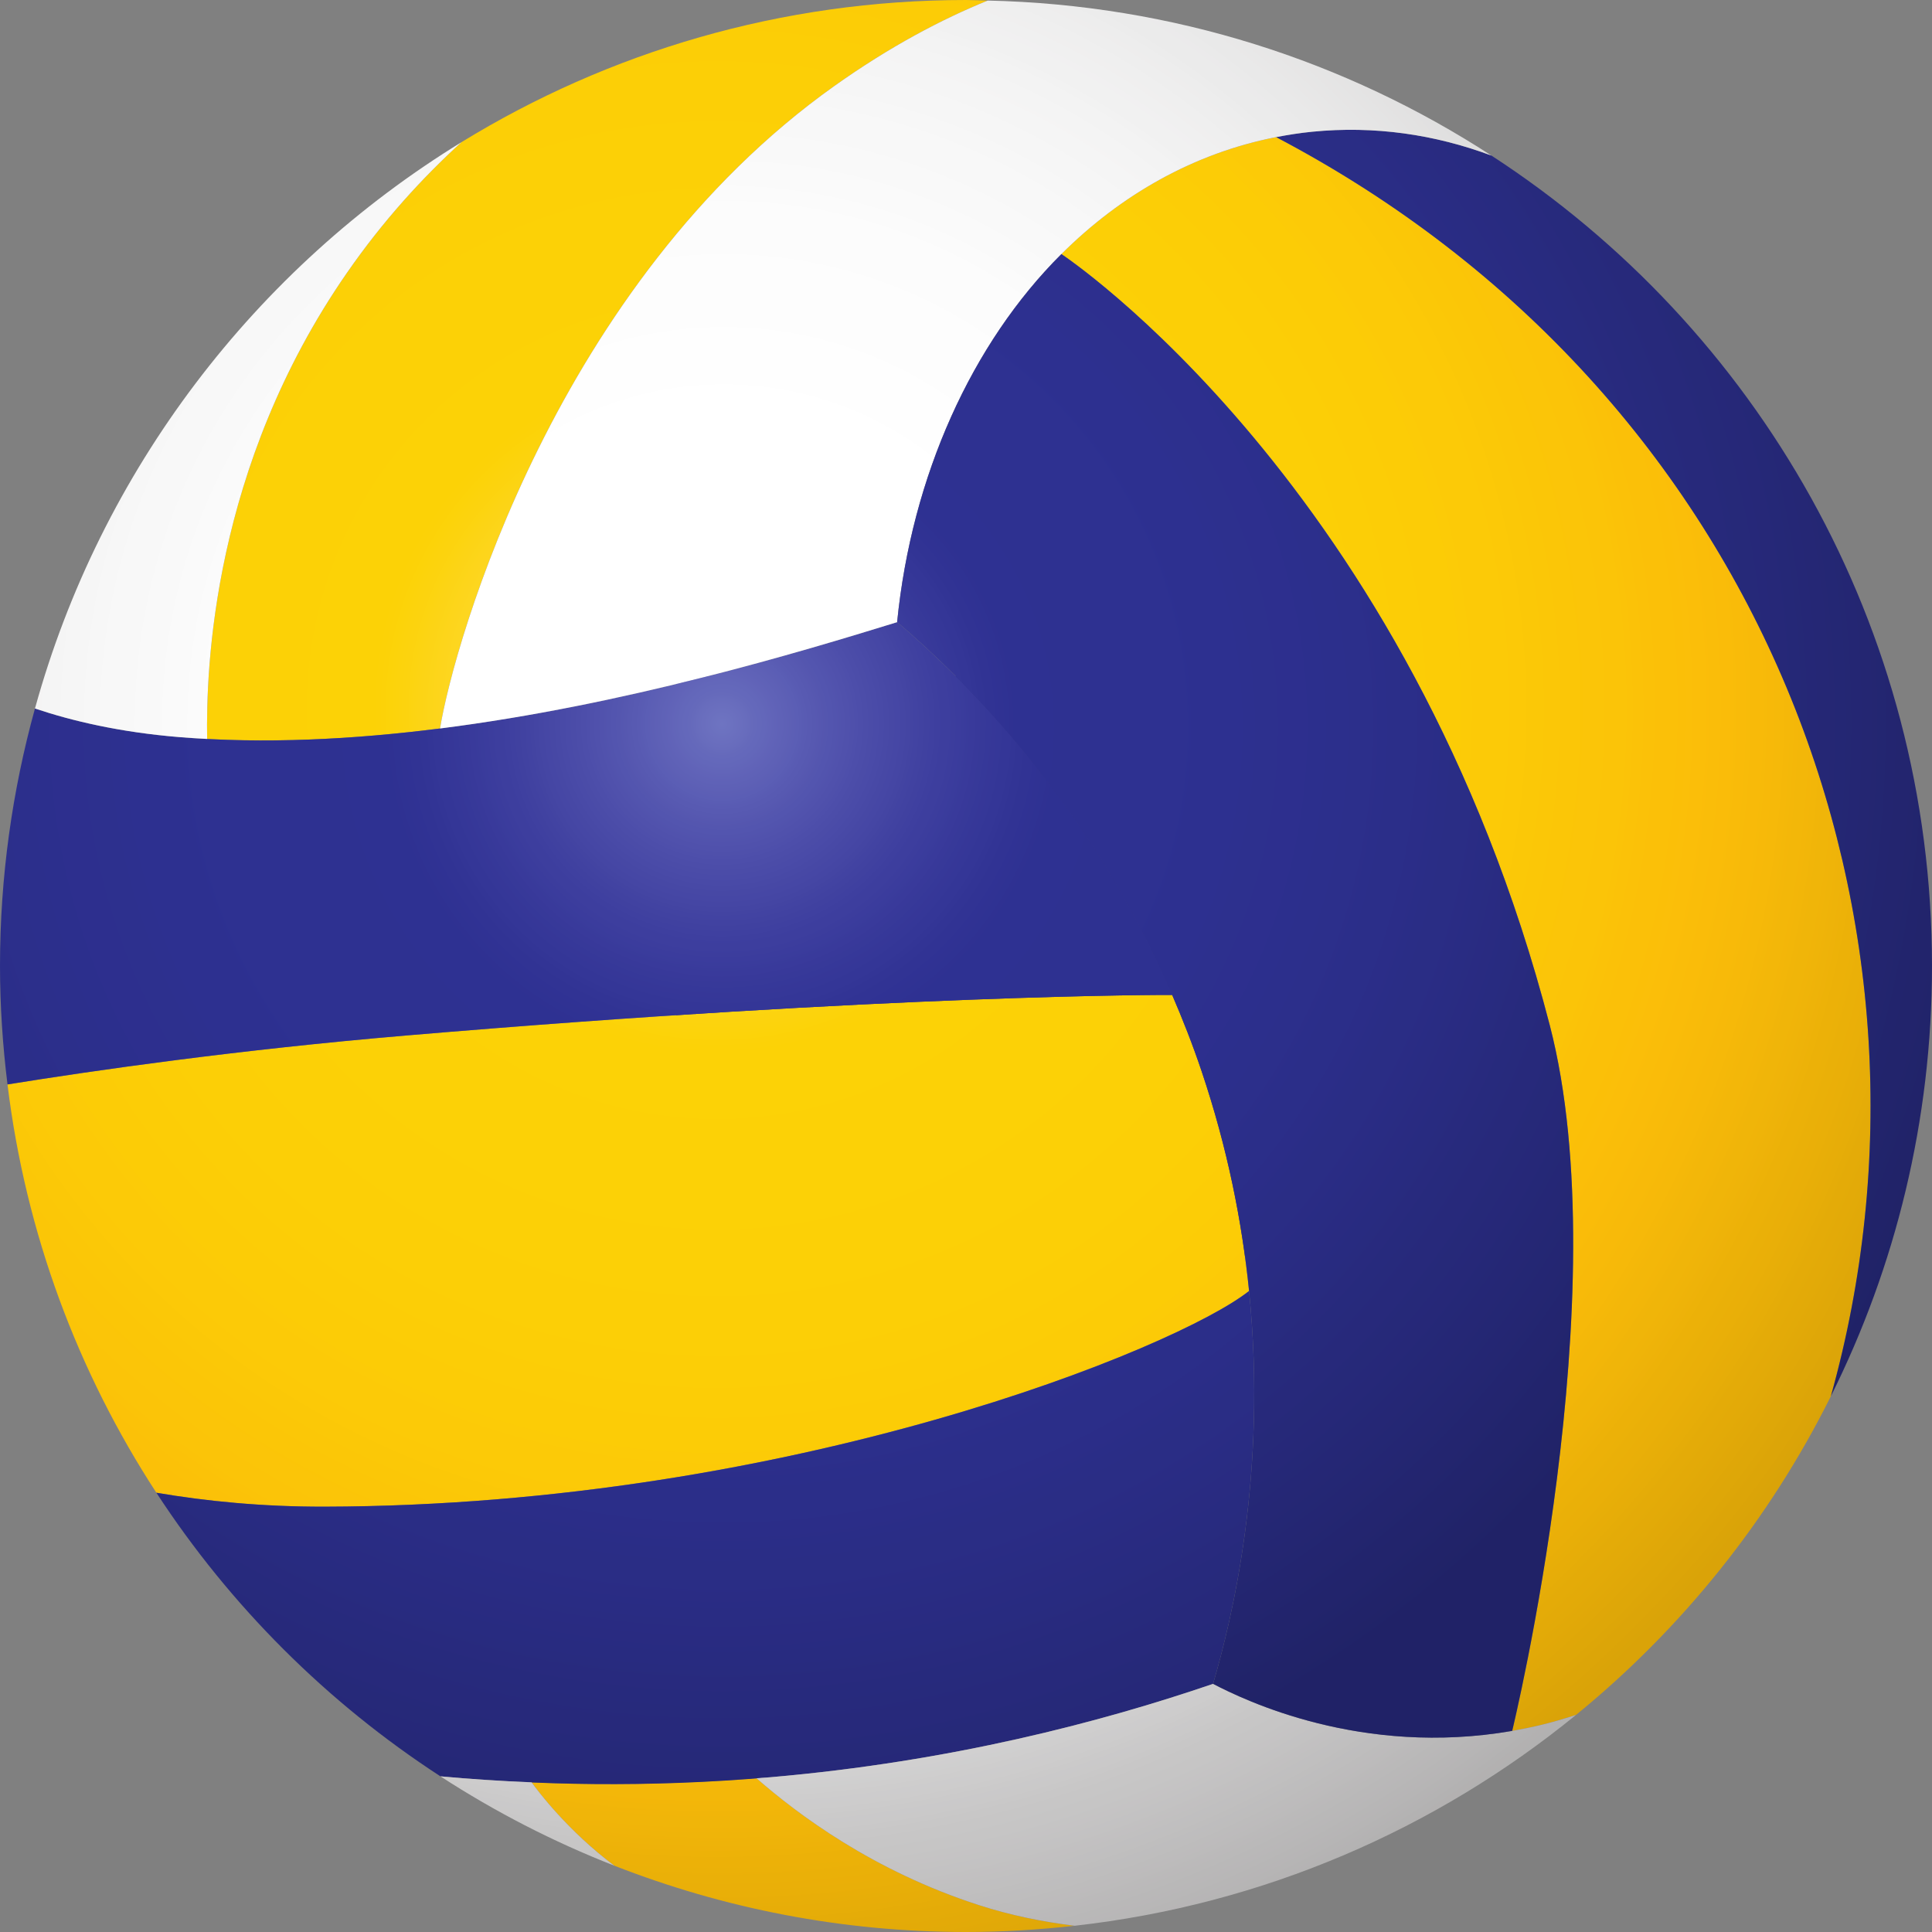
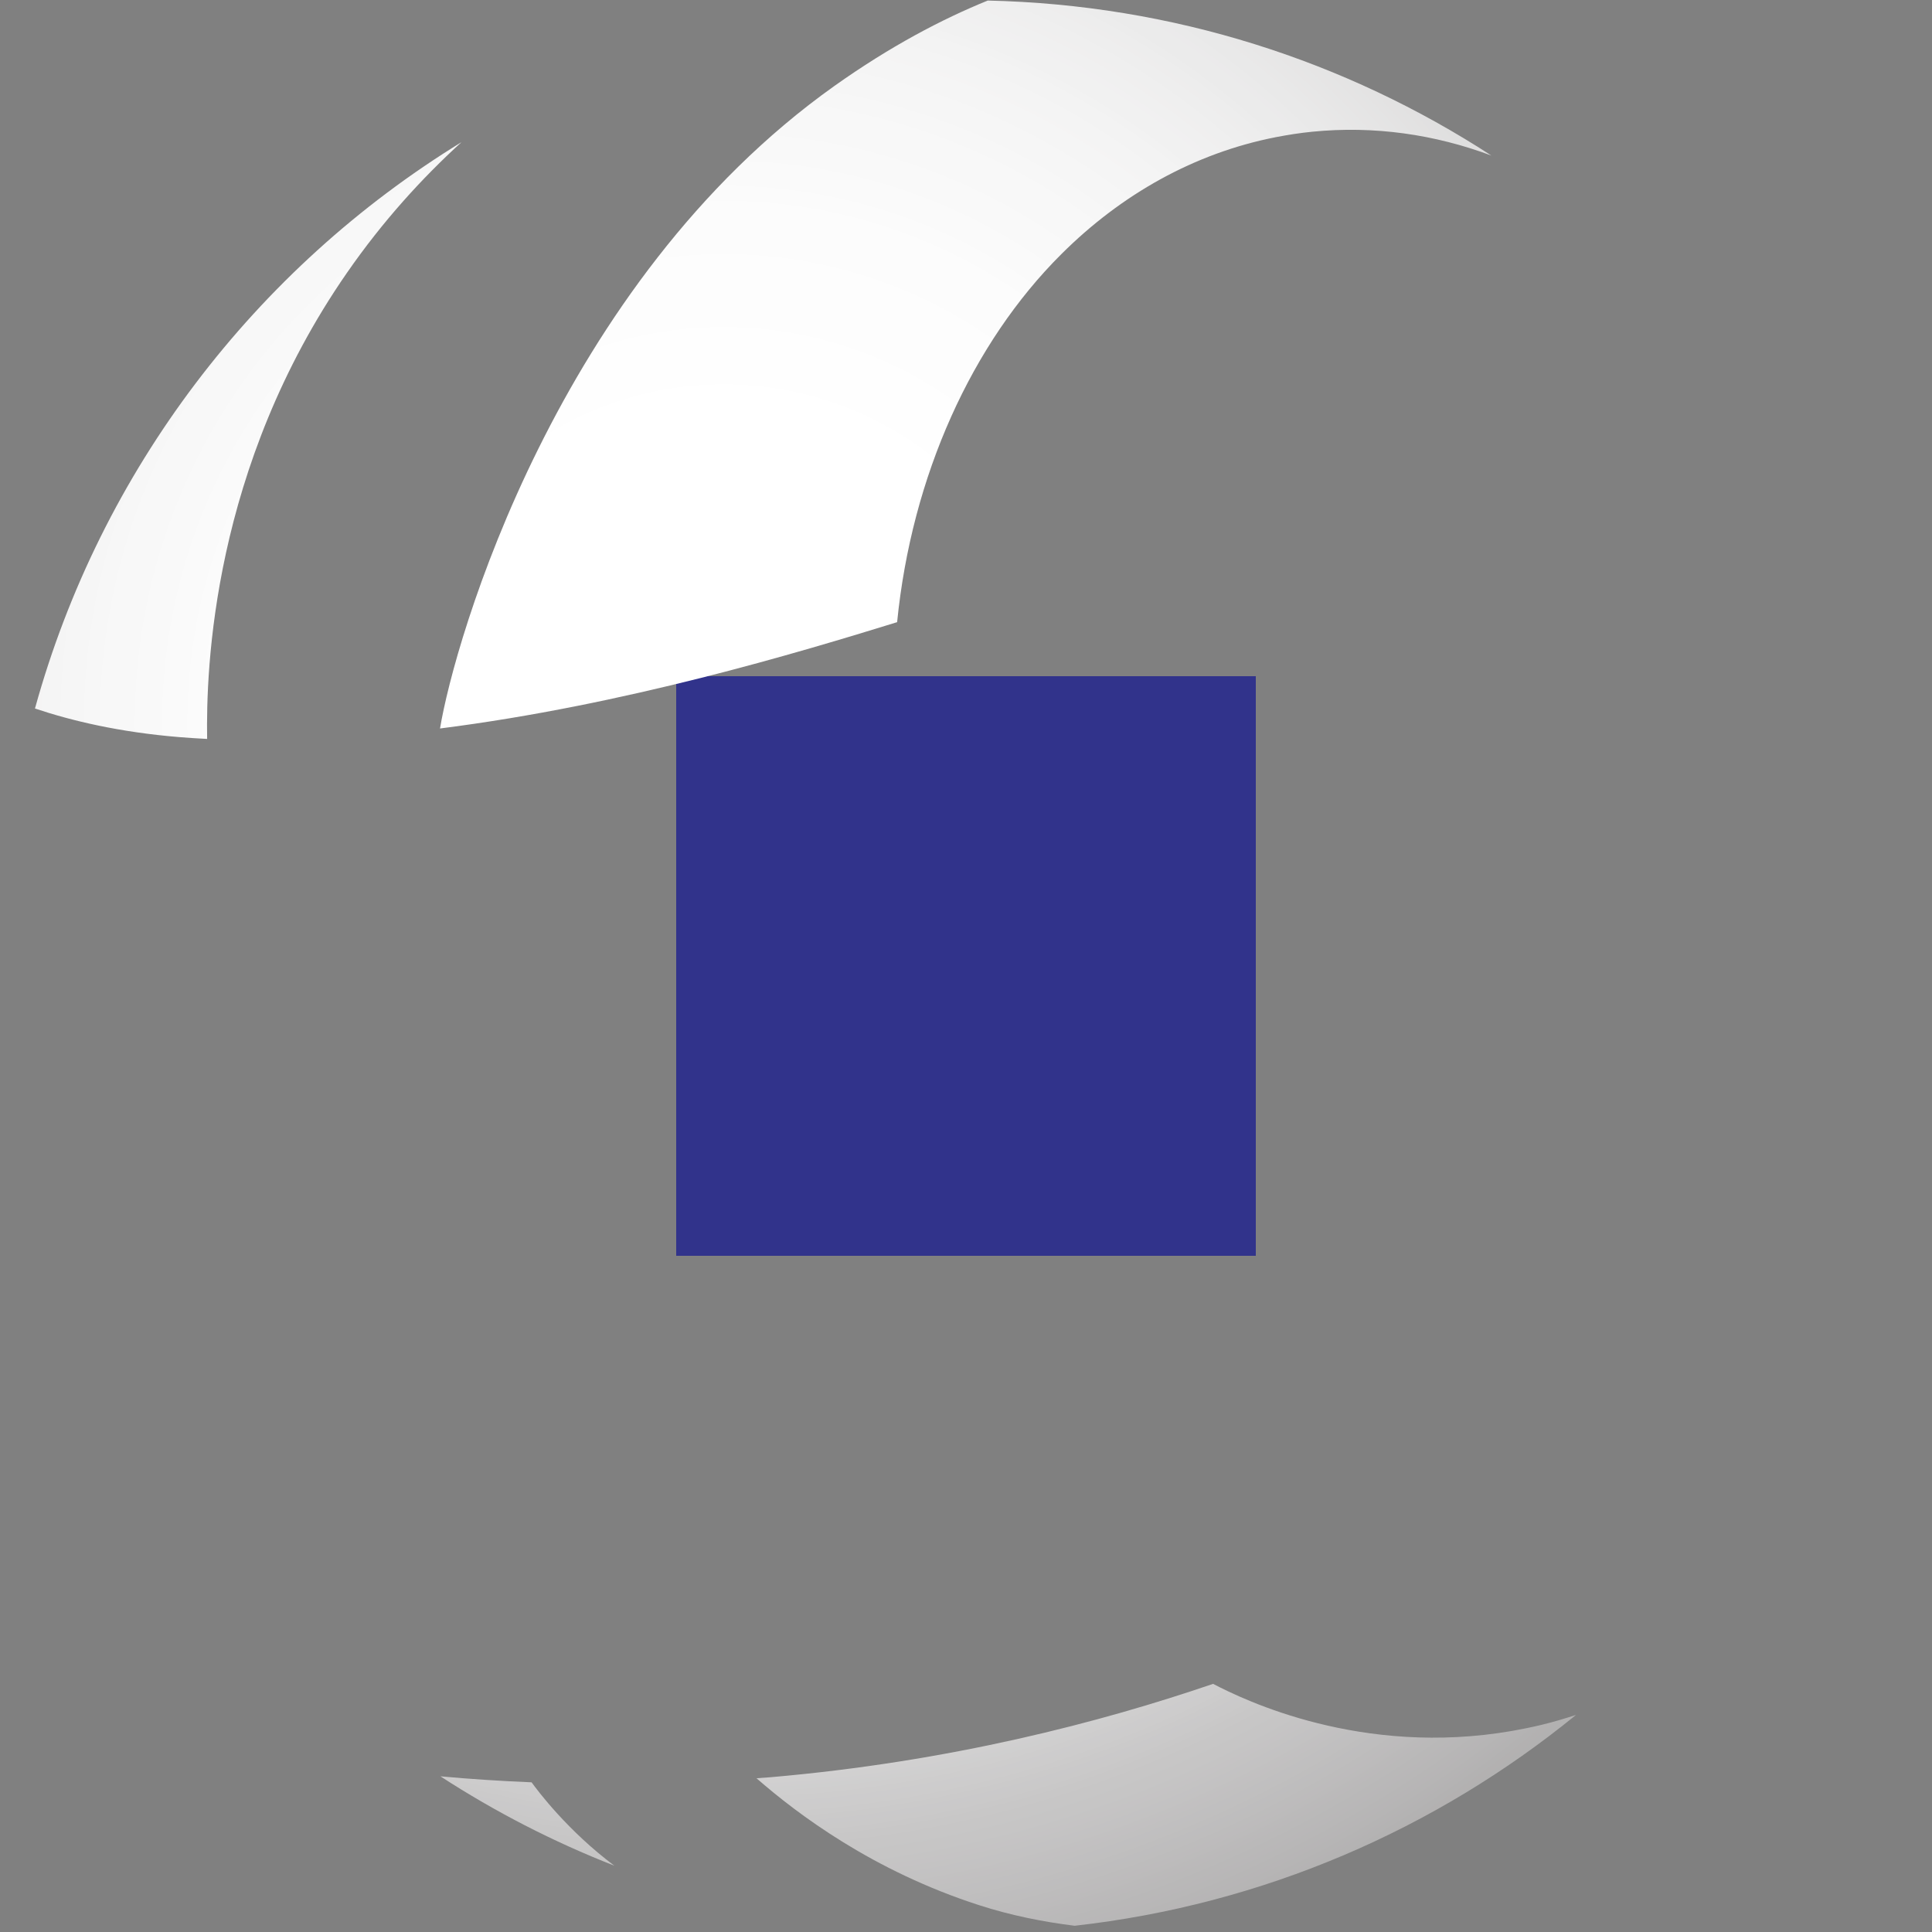
<svg xmlns="http://www.w3.org/2000/svg" width="200" zoomAndPan="magnify" viewBox="0 0 150 150" height="200" preserveAspectRatio="xMidYMid meet" version="1.0">
  <rect x="0" y="0" width="150" height="150" fill="#808080" stroke="none" />
  <defs>
    <clipPath id="1bbf271f86">
      <path d="M 52.5 52.5 L 97.5 52.5 L 97.5 97.5 L 52.5 97.5 Z M 52.5 52.5 " clip-rule="nonzero" />
    </clipPath>
    <clipPath id="43f5b888ae">
      <path d="M 0.582 0 L 145.312 0 L 145.312 150 L 0.582 150 Z M 0.582 0 " clip-rule="nonzero" />
    </clipPath>
    <clipPath id="a440e3e23c">
-       <path d="M 96.977 100.23 C 96.438 94.895 95.309 89.145 93.289 83.156 C 92.594 81.09 91.82 79.129 91.008 77.246 C 90.68 77.242 69.355 77.188 31.508 80.398 C 18.477 81.504 7.316 83.109 0.582 84.195 C 2 95.785 6.055 106.559 12.141 115.895 C 15.984 116.551 20.355 116.988 25.211 116.977 C 61.457 116.891 91.426 104.645 96.977 100.23 Z M 58.734 138.062 C 52.461 138.559 46.617 138.609 41.273 138.379 C 41.746 139.039 44.105 142.172 47.699 144.852 C 56.16 148.164 65.363 150 75 150 C 77.852 150 80.664 149.824 83.434 149.516 C 80.973 149.211 78.453 148.707 76.008 147.914 C 67.773 145.258 61.934 140.859 58.734 138.062 Z M 99.078 10.645 C 92.734 11.883 87.055 15.094 82.406 19.727 C 82.492 19.785 109.426 37.609 120.324 79.598 C 125.707 100.336 117.414 134.352 117.406 134.387 C 118.164 134.254 118.934 134.098 119.711 133.91 C 120.629 133.688 121.508 133.422 122.363 133.145 C 130.598 126.43 137.367 118 142.148 108.402 C 152.309 72.023 137.191 30.684 99.078 10.645 Z M 76.688 0.043 C 73.129 1.488 69.113 3.598 64.785 6.672 C 43.219 22 35.27 49.809 34.164 56.559 C 28.168 57.32 22.02 57.688 16.082 57.371 C 15.992 51.965 16.469 36.277 26.941 21.176 C 29.738 17.141 32.789 13.809 35.828 11.039 C 47.23 4.043 60.641 0 75 0 C 75.566 0 76.125 0.031 76.688 0.043 Z M 76.688 0.043 " clip-rule="nonzero" />
-     </clipPath>
+       </clipPath>
    <clipPath id="3fda141de0">
      <path d="M 96.977 100.23 C 96.438 94.895 95.309 89.145 93.289 83.156 C 92.594 81.09 91.82 79.129 91.008 77.246 C 90.68 77.242 69.355 77.188 31.508 80.398 C 18.477 81.504 7.316 83.109 0.582 84.195 C 2 95.785 6.055 106.559 12.141 115.895 C 15.984 116.551 20.355 116.988 25.211 116.977 C 61.457 116.891 91.426 104.645 96.977 100.23 Z M 58.734 138.062 C 52.461 138.559 46.617 138.609 41.273 138.379 C 41.746 139.039 44.105 142.172 47.699 144.852 C 56.16 148.164 65.363 150 75 150 C 77.852 150 80.664 149.824 83.434 149.516 C 80.973 149.211 78.453 148.707 76.008 147.914 C 67.773 145.258 61.934 140.859 58.734 138.062 Z M 99.078 10.645 C 92.734 11.883 87.055 15.094 82.406 19.727 C 82.492 19.785 109.426 37.609 120.324 79.598 C 125.707 100.336 117.414 134.352 117.406 134.387 C 118.164 134.254 118.934 134.098 119.711 133.91 C 120.629 133.688 121.508 133.422 122.363 133.145 C 130.598 126.43 137.367 118 142.148 108.402 C 152.309 72.023 137.191 30.684 99.078 10.645 Z M 76.688 0.043 C 73.129 1.488 69.113 3.598 64.785 6.672 C 43.219 22 35.27 49.809 34.164 56.559 C 28.168 57.32 22.02 57.688 16.082 57.371 C 15.992 51.965 16.469 36.277 26.941 21.176 C 29.738 17.141 32.789 13.809 35.828 11.039 C 47.23 4.043 60.641 0 75 0 C 75.566 0 76.125 0.031 76.688 0.043 " clip-rule="nonzero" />
    </clipPath>
    <radialGradient gradientTransform="matrix(1, 0, 0, 1, 55.67, 55.025)" gradientUnits="userSpaceOnUse" r="102.866" cx="0" id="a6225521ed" cy="0" fx="0" fy="0">
      <stop stop-opacity="1" stop-color="rgb(99.599%, 93.504%, 67.262%)" offset="0" />
      <stop stop-opacity="1" stop-color="rgb(99.599%, 93.304%, 66.139%)" offset="0.004" />
      <stop stop-opacity="1" stop-color="rgb(99.599%, 93.114%, 64.969%)" offset="0.008" />
      <stop stop-opacity="1" stop-color="rgb(99.599%, 92.732%, 63.797%)" offset="0.012" />
      <stop stop-opacity="1" stop-color="rgb(99.599%, 92.517%, 62.492%)" offset="0.016" />
      <stop stop-opacity="1" stop-color="rgb(99.599%, 92.349%, 61.021%)" offset="0.02" />
      <stop stop-opacity="1" stop-color="rgb(99.599%, 92.181%, 59.682%)" offset="0.023" />
      <stop stop-opacity="1" stop-color="rgb(99.599%, 91.982%, 58.513%)" offset="0.027" />
      <stop stop-opacity="1" stop-color="rgb(99.599%, 91.791%, 57.391%)" offset="0.031" />
      <stop stop-opacity="1" stop-color="rgb(99.599%, 91.588%, 56.267%)" offset="0.035" />
      <stop stop-opacity="1" stop-color="rgb(99.599%, 91.197%, 55.095%)" offset="0.039" />
      <stop stop-opacity="1" stop-color="rgb(99.599%, 91%, 53.923%)" offset="0.043" />
      <stop stop-opacity="1" stop-color="rgb(99.599%, 90.81%, 52.798%)" offset="0.047" />
      <stop stop-opacity="1" stop-color="rgb(99.599%, 90.61%, 51.675%)" offset="0.051" />
      <stop stop-opacity="1" stop-color="rgb(99.599%, 90.599%, 50.507%)" offset="0.055" />
      <stop stop-opacity="1" stop-color="rgb(99.599%, 90.424%, 49.335%)" offset="0.059" />
      <stop stop-opacity="1" stop-color="rgb(99.579%, 90.204%, 48.083%)" offset="0.062" />
      <stop stop-opacity="1" stop-color="rgb(99.379%, 89.978%, 47.011%)" offset="0.066" />
      <stop stop-opacity="1" stop-color="rgb(99.199%, 89.787%, 46.008%)" offset="0.07" />
      <stop stop-opacity="1" stop-color="rgb(99.199%, 89.587%, 44.643%)" offset="0.074" />
      <stop stop-opacity="1" stop-color="rgb(99.199%, 89.398%, 43.481%)" offset="0.078" />
      <stop stop-opacity="1" stop-color="rgb(99.199%, 89.201%, 42.554%)" offset="0.082" />
      <stop stop-opacity="1" stop-color="rgb(99.199%, 88.811%, 41.431%)" offset="0.086" />
      <stop stop-opacity="1" stop-color="rgb(99.199%, 88.606%, 40.26%)" offset="0.09" />
      <stop stop-opacity="1" stop-color="rgb(99.199%, 88.416%, 39.272%)" offset="0.094" />
      <stop stop-opacity="1" stop-color="rgb(99.199%, 88.216%, 38.3%)" offset="0.098" />
      <stop stop-opacity="1" stop-color="rgb(99.199%, 88.176%, 37.044%)" offset="0.102" />
      <stop stop-opacity="1" stop-color="rgb(99.199%, 87.976%, 35.773%)" offset="0.105" />
      <stop stop-opacity="1" stop-color="rgb(99.199%, 87.788%, 34.615%)" offset="0.109" />
      <stop stop-opacity="1" stop-color="rgb(99.199%, 87.639%, 33.644%)" offset="0.113" />
      <stop stop-opacity="1" stop-color="rgb(99.199%, 87.494%, 32.709%)" offset="0.117" />
      <stop stop-opacity="1" stop-color="rgb(99.199%, 87.294%, 31.586%)" offset="0.121" />
      <stop stop-opacity="1" stop-color="rgb(99.199%, 87.099%, 30.609%)" offset="0.125" />
      <stop stop-opacity="1" stop-color="rgb(99.199%, 87.099%, 29.637%)" offset="0.129" />
      <stop stop-opacity="1" stop-color="rgb(99.199%, 86.913%, 28.656%)" offset="0.133" />
      <stop stop-opacity="1" stop-color="rgb(99.199%, 86.713%, 27.728%)" offset="0.137" />
      <stop stop-opacity="1" stop-color="rgb(99.199%, 86.522%, 26.797%)" offset="0.141" />
      <stop stop-opacity="1" stop-color="rgb(99.199%, 86.301%, 25.88%)" offset="0.145" />
      <stop stop-opacity="1" stop-color="rgb(99.199%, 86.076%, 24.782%)" offset="0.148" />
      <stop stop-opacity="1" stop-color="rgb(99.199%, 85.899%, 23.625%)" offset="0.152" />
      <stop stop-opacity="1" stop-color="rgb(99.199%, 85.892%, 22.704%)" offset="0.156" />
      <stop stop-opacity="1" stop-color="rgb(99.199%, 85.692%, 21.77%)" offset="0.16" />
      <stop stop-opacity="1" stop-color="rgb(99.199%, 85.5%, 20.796%)" offset="0.164" />
      <stop stop-opacity="1" stop-color="rgb(99.199%, 85.306%, 20.015%)" offset="0.168" />
      <stop stop-opacity="1" stop-color="rgb(99.199%, 85.106%, 19.044%)" offset="0.172" />
      <stop stop-opacity="1" stop-color="rgb(99.199%, 84.915%, 18.063%)" offset="0.176" />
      <stop stop-opacity="1" stop-color="rgb(99.199%, 84.714%, 17.316%)" offset="0.18" />
      <stop stop-opacity="1" stop-color="rgb(99.199%, 84.698%, 16.409%)" offset="0.184" />
      <stop stop-opacity="1" stop-color="rgb(99.199%, 84.499%, 15.334%)" offset="0.188" />
      <stop stop-opacity="1" stop-color="rgb(99.199%, 84.299%, 14.427%)" offset="0.191" />
      <stop stop-opacity="1" stop-color="rgb(99.199%, 84.288%, 13.646%)" offset="0.195" />
      <stop stop-opacity="1" stop-color="rgb(99.199%, 84.088%, 12.866%)" offset="0.199" />
      <stop stop-opacity="1" stop-color="rgb(99.199%, 83.897%, 12.135%)" offset="0.203" />
      <stop stop-opacity="1" stop-color="rgb(99.199%, 83.701%, 11.403%)" offset="0.207" />
      <stop stop-opacity="1" stop-color="rgb(99.199%, 83.502%, 10.622%)" offset="0.211" />
      <stop stop-opacity="1" stop-color="rgb(99.011%, 83.499%, 9.84%)" offset="0.215" />
      <stop stop-opacity="1" stop-color="rgb(98.811%, 83.316%, 9.059%)" offset="0.219" />
      <stop stop-opacity="1" stop-color="rgb(98.799%, 83.116%, 8.278%)" offset="0.223" />
      <stop stop-opacity="1" stop-color="rgb(98.799%, 83.099%, 7.446%)" offset="0.227" />
      <stop stop-opacity="1" stop-color="rgb(98.799%, 83.08%, 6.615%)" offset="0.23" />
      <stop stop-opacity="1" stop-color="rgb(98.799%, 82.88%, 5.847%)" offset="0.234" />
      <stop stop-opacity="1" stop-color="rgb(98.799%, 82.7%, 5.266%)" offset="0.238" />
      <stop stop-opacity="1" stop-color="rgb(98.799%, 82.7%, 4.671%)" offset="0.242" />
      <stop stop-opacity="1" stop-color="rgb(98.799%, 82.7%, 3.889%)" offset="0.246" />
      <stop stop-opacity="1" stop-color="rgb(98.799%, 82.553%, 3.304%)" offset="0.25" />
      <stop stop-opacity="1" stop-color="rgb(98.799%, 82.402%, 2.913%)" offset="0.254" />
      <stop stop-opacity="1" stop-color="rgb(98.799%, 82.399%, 2.541%)" offset="0.258" />
      <stop stop-opacity="1" stop-color="rgb(98.799%, 82.278%, 2.303%)" offset="0.266" />
      <stop stop-opacity="1" stop-color="rgb(98.799%, 82.031%, 2.319%)" offset="0.355" />
      <stop stop-opacity="1" stop-color="rgb(98.799%, 81.752%, 2.399%)" offset="0.395" />
      <stop stop-opacity="1" stop-color="rgb(98.799%, 81.45%, 2.399%)" offset="0.43" />
      <stop stop-opacity="1" stop-color="rgb(98.799%, 81.25%, 2.399%)" offset="0.465" />
      <stop stop-opacity="1" stop-color="rgb(98.799%, 81.192%, 2.399%)" offset="0.48" />
      <stop stop-opacity="1" stop-color="rgb(98.799%, 80.992%, 2.399%)" offset="0.488" />
      <stop stop-opacity="1" stop-color="rgb(98.799%, 80.733%, 2.399%)" offset="0.504" />
      <stop stop-opacity="1" stop-color="rgb(98.799%, 80.533%, 2.399%)" offset="0.516" />
      <stop stop-opacity="1" stop-color="rgb(98.799%, 80.331%, 2.399%)" offset="0.527" />
      <stop stop-opacity="1" stop-color="rgb(98.799%, 80.132%, 2.399%)" offset="0.539" />
      <stop stop-opacity="1" stop-color="rgb(98.799%, 79.935%, 2.446%)" offset="0.551" />
      <stop stop-opacity="1" stop-color="rgb(98.799%, 79.8%, 2.548%)" offset="0.562" />
      <stop stop-opacity="1" stop-color="rgb(98.799%, 79.659%, 2.65%)" offset="0.566" />
      <stop stop-opacity="1" stop-color="rgb(98.799%, 79.393%, 2.699%)" offset="0.57" />
      <stop stop-opacity="1" stop-color="rgb(98.799%, 79.199%, 2.699%)" offset="0.594" />
      <stop stop-opacity="1" stop-color="rgb(98.799%, 79.021%, 2.699%)" offset="0.598" />
      <stop stop-opacity="1" stop-color="rgb(98.785%, 78.807%, 2.699%)" offset="0.602" />
      <stop stop-opacity="1" stop-color="rgb(98.586%, 78.584%, 2.699%)" offset="0.613" />
      <stop stop-opacity="1" stop-color="rgb(98.399%, 78.206%, 2.699%)" offset="0.625" />
      <stop stop-opacity="1" stop-color="rgb(98.399%, 77.818%, 2.699%)" offset="0.637" />
      <stop stop-opacity="1" stop-color="rgb(98.399%, 77.605%, 2.707%)" offset="0.645" />
      <stop stop-opacity="1" stop-color="rgb(98.399%, 77.443%, 2.907%)" offset="0.652" />
      <stop stop-opacity="1" stop-color="rgb(98.399%, 77.299%, 3.099%)" offset="0.66" />
      <stop stop-opacity="1" stop-color="rgb(98.399%, 77.104%, 3.099%)" offset="0.668" />
      <stop stop-opacity="1" stop-color="rgb(98.399%, 76.904%, 3.099%)" offset="0.676" />
      <stop stop-opacity="1" stop-color="rgb(98.399%, 76.799%, 3.099%)" offset="0.684" />
      <stop stop-opacity="1" stop-color="rgb(98.399%, 76.588%, 3.099%)" offset="0.688" />
      <stop stop-opacity="1" stop-color="rgb(98.399%, 76.283%, 3.099%)" offset="0.691" />
      <stop stop-opacity="1" stop-color="rgb(98.399%, 75.893%, 3.099%)" offset="0.699" />
      <stop stop-opacity="1" stop-color="rgb(98.399%, 75.504%, 3.099%)" offset="0.707" />
      <stop stop-opacity="1" stop-color="rgb(98.399%, 75.201%, 3.099%)" offset="0.723" />
      <stop stop-opacity="1" stop-color="rgb(98.399%, 74.997%, 3.207%)" offset="0.727" />
      <stop stop-opacity="1" stop-color="rgb(98.399%, 74.794%, 3.407%)" offset="0.734" />
      <stop stop-opacity="1" stop-color="rgb(98.399%, 74.495%, 3.499%)" offset="0.742" />
      <stop stop-opacity="1" stop-color="rgb(98.209%, 74.199%, 3.499%)" offset="0.75" />
      <stop stop-opacity="1" stop-color="rgb(98.009%, 73.907%, 3.499%)" offset="0.758" />
      <stop stop-opacity="1" stop-color="rgb(97.8%, 73.506%, 3.499%)" offset="0.77" />
      <stop stop-opacity="1" stop-color="rgb(97.586%, 73.299%, 3.499%)" offset="0.773" />
      <stop stop-opacity="1" stop-color="rgb(97.437%, 73.286%, 3.499%)" offset="0.777" />
      <stop stop-opacity="1" stop-color="rgb(97.299%, 73.087%, 3.499%)" offset="0.781" />
      <stop stop-opacity="1" stop-color="rgb(97.296%, 72.899%, 3.499%)" offset="0.785" />
      <stop stop-opacity="1" stop-color="rgb(97.098%, 72.899%, 3.499%)" offset="0.789" />
      <stop stop-opacity="1" stop-color="rgb(96.901%, 72.705%, 3.499%)" offset="0.793" />
      <stop stop-opacity="1" stop-color="rgb(96.71%, 72.505%, 3.499%)" offset="0.797" />
      <stop stop-opacity="1" stop-color="rgb(96.51%, 72.499%, 3.499%)" offset="0.801" />
      <stop stop-opacity="1" stop-color="rgb(96.32%, 72.363%, 3.499%)" offset="0.805" />
      <stop stop-opacity="1" stop-color="rgb(95.944%, 72.214%, 3.499%)" offset="0.809" />
      <stop stop-opacity="1" stop-color="rgb(95.703%, 71.999%, 3.499%)" offset="0.812" />
      <stop stop-opacity="1" stop-color="rgb(95.479%, 71.788%, 3.499%)" offset="0.816" />
      <stop stop-opacity="1" stop-color="rgb(95.293%, 71.588%, 3.499%)" offset="0.824" />
      <stop stop-opacity="1" stop-color="rgb(95.091%, 71.397%, 3.499%)" offset="0.828" />
      <stop stop-opacity="1" stop-color="rgb(94.701%, 71.201%, 3.499%)" offset="0.832" />
      <stop stop-opacity="1" stop-color="rgb(94.315%, 71.002%, 3.499%)" offset="0.836" />
      <stop stop-opacity="1" stop-color="rgb(94.112%, 70.816%, 3.499%)" offset="0.844" />
      <stop stop-opacity="1" stop-color="rgb(93.921%, 70.616%, 3.499%)" offset="0.848" />
      <stop stop-opacity="1" stop-color="rgb(93.697%, 70.399%, 3.499%)" offset="0.852" />
      <stop stop-opacity="1" stop-color="rgb(93.475%, 70.18%, 3.499%)" offset="0.855" />
      <stop stop-opacity="1" stop-color="rgb(93.285%, 69.98%, 3.485%)" offset="0.859" />
      <stop stop-opacity="1" stop-color="rgb(93.076%, 69.789%, 3.285%)" offset="0.863" />
      <stop stop-opacity="1" stop-color="rgb(92.69%, 69.589%, 3.099%)" offset="0.867" />
      <stop stop-opacity="1" stop-color="rgb(92.352%, 69.398%, 3.099%)" offset="0.875" />
      <stop stop-opacity="1" stop-color="rgb(92.012%, 69.208%, 3.099%)" offset="0.879" />
      <stop stop-opacity="1" stop-color="rgb(91.809%, 69.008%, 3.099%)" offset="0.883" />
      <stop stop-opacity="1" stop-color="rgb(91.8%, 68.817%, 3.099%)" offset="0.887" />
      <stop stop-opacity="1" stop-color="rgb(91.623%, 68.617%, 3.099%)" offset="0.891" />
      <stop stop-opacity="1" stop-color="rgb(91.4%, 68.578%, 3.099%)" offset="0.895" />
      <stop stop-opacity="1" stop-color="rgb(91.161%, 68.378%, 3.099%)" offset="0.898" />
      <stop stop-opacity="1" stop-color="rgb(90.782%, 68.187%, 3.099%)" offset="0.902" />
      <stop stop-opacity="1" stop-color="rgb(90.591%, 67.987%, 3.099%)" offset="0.906" />
      <stop stop-opacity="1" stop-color="rgb(90.388%, 67.796%, 3.099%)" offset="0.91" />
      <stop stop-opacity="1" stop-color="rgb(89.998%, 67.648%, 3.099%)" offset="0.914" />
      <stop stop-opacity="1" stop-color="rgb(89.612%, 67.311%, 3.099%)" offset="0.918" />
      <stop stop-opacity="1" stop-color="rgb(89.23%, 66.93%, 3.099%)" offset="0.926" />
      <stop stop-opacity="1" stop-color="rgb(88.844%, 66.719%, 3.099%)" offset="0.934" />
      <stop stop-opacity="1" stop-color="rgb(88.603%, 66.499%, 3.099%)" offset="0.938" />
      <stop stop-opacity="1" stop-color="rgb(88.379%, 66.283%, 3.099%)" offset="0.941" />
      <stop stop-opacity="1" stop-color="rgb(88.188%, 66.083%, 3.099%)" offset="0.945" />
      <stop stop-opacity="1" stop-color="rgb(87.984%, 65.894%, 3.099%)" offset="0.949" />
      <stop stop-opacity="1" stop-color="rgb(87.645%, 65.694%, 3.099%)" offset="0.953" />
      <stop stop-opacity="1" stop-color="rgb(87.308%, 65.5%, 3.099%)" offset="0.957" />
      <stop stop-opacity="1" stop-color="rgb(86.92%, 65.312%, 3.099%)" offset="0.965" />
      <stop stop-opacity="1" stop-color="rgb(86.534%, 64.934%, 3.099%)" offset="0.969" />
      <stop stop-opacity="1" stop-color="rgb(86.298%, 64.697%, 3.099%)" offset="0.977" />
      <stop stop-opacity="1" stop-color="rgb(86.057%, 64.476%, 3.099%)" offset="0.98" />
      <stop stop-opacity="1" stop-color="rgb(85.68%, 64.285%, 3.099%)" offset="0.984" />
      <stop stop-opacity="1" stop-color="rgb(85.5%, 64.085%, 3.099%)" offset="0.988" />
      <stop stop-opacity="1" stop-color="rgb(85.5%, 63.899%, 3.099%)" offset="1" />
    </radialGradient>
    <clipPath id="b9296b7bd3">
-       <path d="M 0 10 L 150 10 L 150 138.574 L 0 138.574 Z M 0 10 " clip-rule="nonzero" />
-     </clipPath>
+       </clipPath>
    <clipPath id="3d5e381a24">
-       <path d="M 59.816 137.984 C 73.828 136.77 85.496 133.703 94.184 130.734 C 95.637 125.758 98.414 114.465 96.977 100.23 C 91.426 104.645 61.457 116.891 25.211 116.977 C 20.355 116.988 15.984 116.551 12.141 115.895 C 17.871 124.684 25.395 132.195 34.195 137.914 C 41.582 138.59 50.215 138.816 59.816 137.984 Z M 91.008 77.246 C 84.438 61.977 74.59 52.512 69.66 48.301 C 62.012 50.664 48.52 54.738 34.164 56.559 C 34.137 56.727 34.109 56.891 34.09 57.031 C 34.109 56.891 34.137 56.727 34.164 56.559 C 27.438 57.414 20.523 57.773 13.93 57.23 C 9.273 56.848 5.562 55.965 2.715 55.008 C 0.957 61.375 0 68.074 0 75 C 0 78.117 0.211 81.18 0.582 84.195 C 7.316 83.109 18.477 81.504 31.508 80.398 C 69.355 77.188 90.68 77.242 91.008 77.246 Z M 150 75 C 150 87.004 147.164 98.344 142.148 108.402 C 152.309 72.023 137.191 30.684 99.078 10.645 C 100 10.469 100.934 10.32 101.883 10.227 C 106.684 9.75 111.383 10.43 115.793 12.078 C 136.375 25.445 150 48.625 150 75 Z M 150 75 " clip-rule="nonzero" />
-     </clipPath>
+       </clipPath>
    <clipPath id="5bf21e9113">
      <path d="M 59.816 137.984 C 73.828 136.77 85.496 133.703 94.184 130.734 C 95.637 125.758 98.414 114.465 96.977 100.23 C 91.426 104.645 61.457 116.891 25.211 116.977 C 20.355 116.988 15.984 116.551 12.141 115.895 C 17.871 124.684 25.395 132.195 34.195 137.914 C 41.582 138.59 50.215 138.816 59.816 137.984 Z M 91.008 77.246 C 84.438 61.977 74.59 52.512 69.66 48.301 C 62.012 50.664 48.52 54.738 34.164 56.559 C 34.137 56.727 34.109 56.891 34.09 57.031 C 34.109 56.891 34.137 56.727 34.164 56.559 C 27.438 57.414 20.523 57.773 13.93 57.23 C 9.273 56.848 5.562 55.965 2.715 55.008 C 0.957 61.375 0 68.074 0 75 C 0 78.117 0.211 81.18 0.582 84.195 C 7.316 83.109 18.477 81.504 31.508 80.398 C 69.355 77.188 90.68 77.242 91.008 77.246 Z M 150 75 C 150 87.004 147.164 98.344 142.148 108.402 C 152.309 72.023 137.191 30.684 99.078 10.645 C 100 10.469 100.934 10.32 101.883 10.227 C 106.684 9.75 111.383 10.43 115.793 12.078 C 136.375 25.445 150 48.625 150 75 " clip-rule="nonzero" />
    </clipPath>
    <radialGradient gradientTransform="matrix(1, 0, 0, 1, 56.06, 56.194)" gradientUnits="userSpaceOnUse" r="100.663" cx="0" id="244bb3c2e9" cy="0" fx="0" fy="0">
      <stop stop-opacity="1" stop-color="rgb(43.304%, 45.509%, 75.903%)" offset="0" />
      <stop stop-opacity="1" stop-color="rgb(42.77%, 44.917%, 75.513%)" offset="0.004" />
      <stop stop-opacity="1" stop-color="rgb(42.229%, 44.336%, 75.122%)" offset="0.008" />
      <stop stop-opacity="1" stop-color="rgb(41.832%, 43.565%, 74.731%)" offset="0.012" />
      <stop stop-opacity="1" stop-color="rgb(41.264%, 42.96%, 74.341%)" offset="0.016" />
      <stop stop-opacity="1" stop-color="rgb(40.602%, 42.328%, 73.9%)" offset="0.02" />
      <stop stop-opacity="1" stop-color="rgb(39.938%, 41.537%, 73.477%)" offset="0.023" />
      <stop stop-opacity="1" stop-color="rgb(39.369%, 40.97%, 73.286%)" offset="0.027" />
      <stop stop-opacity="1" stop-color="rgb(38.979%, 40.572%, 73.079%)" offset="0.031" />
      <stop stop-opacity="1" stop-color="rgb(38.588%, 39.978%, 72.688%)" offset="0.035" />
      <stop stop-opacity="1" stop-color="rgb(38.197%, 39.197%, 72.348%)" offset="0.039" />
      <stop stop-opacity="1" stop-color="rgb(37.662%, 38.609%, 72.006%)" offset="0.043" />
      <stop stop-opacity="1" stop-color="rgb(37.122%, 38.217%, 71.617%)" offset="0.047" />
      <stop stop-opacity="1" stop-color="rgb(36.726%, 37.688%, 71.227%)" offset="0.051" />
      <stop stop-opacity="1" stop-color="rgb(36.156%, 37.146%, 71.014%)" offset="0.055" />
      <stop stop-opacity="1" stop-color="rgb(35.564%, 36.745%, 70.824%)" offset="0.059" />
      <stop stop-opacity="1" stop-color="rgb(35.103%, 36.104%, 70.404%)" offset="0.062" />
      <stop stop-opacity="1" stop-color="rgb(34.663%, 35.463%, 69.963%)" offset="0.066" />
      <stop stop-opacity="1" stop-color="rgb(34.273%, 35.062%, 69.572%)" offset="0.07" />
      <stop stop-opacity="1" stop-color="rgb(33.876%, 34.471%, 69.182%)" offset="0.074" />
      <stop stop-opacity="1" stop-color="rgb(33.286%, 33.891%, 68.793%)" offset="0.078" />
      <stop stop-opacity="1" stop-color="rgb(32.701%, 33.501%, 68.599%)" offset="0.082" />
      <stop stop-opacity="1" stop-color="rgb(32.358%, 33.11%, 68.407%)" offset="0.086" />
      <stop stop-opacity="1" stop-color="rgb(32.018%, 32.579%, 68.019%)" offset="0.09" />
      <stop stop-opacity="1" stop-color="rgb(31.628%, 32.037%, 67.674%)" offset="0.094" />
      <stop stop-opacity="1" stop-color="rgb(31.238%, 31.638%, 67.334%)" offset="0.098" />
      <stop stop-opacity="1" stop-color="rgb(30.797%, 31.197%, 67.097%)" offset="0.102" />
      <stop stop-opacity="1" stop-color="rgb(30.357%, 30.757%, 66.856%)" offset="0.105" />
      <stop stop-opacity="1" stop-color="rgb(29.967%, 30.367%, 66.466%)" offset="0.109" />
      <stop stop-opacity="1" stop-color="rgb(29.576%, 29.976%, 66.084%)" offset="0.113" />
      <stop stop-opacity="1" stop-color="rgb(29.185%, 29.585%, 65.895%)" offset="0.117" />
      <stop stop-opacity="1" stop-color="rgb(28.795%, 29.195%, 65.695%)" offset="0.121" />
      <stop stop-opacity="1" stop-color="rgb(28.404%, 28.804%, 65.305%)" offset="0.125" />
      <stop stop-opacity="1" stop-color="rgb(28.014%, 28.413%, 64.914%)" offset="0.129" />
      <stop stop-opacity="1" stop-color="rgb(27.669%, 28.023%, 64.708%)" offset="0.133" />
      <stop stop-opacity="1" stop-color="rgb(27.328%, 27.676%, 64.517%)" offset="0.137" />
      <stop stop-opacity="1" stop-color="rgb(26.941%, 27.336%, 64.142%)" offset="0.141" />
      <stop stop-opacity="1" stop-color="rgb(26.5%, 26.9%, 63.722%)" offset="0.145" />
      <stop stop-opacity="1" stop-color="rgb(26.06%, 26.46%, 63.481%)" offset="0.148" />
      <stop stop-opacity="1" stop-color="rgb(25.67%, 26.07%, 63.269%)" offset="0.152" />
      <stop stop-opacity="1" stop-color="rgb(25.279%, 25.679%, 62.886%)" offset="0.156" />
      <stop stop-opacity="1" stop-color="rgb(24.889%, 25.288%, 62.697%)" offset="0.16" />
      <stop stop-opacity="1" stop-color="rgb(24.498%, 24.898%, 62.547%)" offset="0.164" />
      <stop stop-opacity="1" stop-color="rgb(24.107%, 24.507%, 62.206%)" offset="0.168" />
      <stop stop-opacity="1" stop-color="rgb(23.906%, 24.306%, 62.006%)" offset="0.172" />
      <stop stop-opacity="1" stop-color="rgb(23.715%, 24.115%, 61.815%)" offset="0.176" />
      <stop stop-opacity="1" stop-color="rgb(23.335%, 23.735%, 61.615%)" offset="0.18" />
      <stop stop-opacity="1" stop-color="rgb(22.945%, 23.518%, 61.424%)" offset="0.184" />
      <stop stop-opacity="1" stop-color="rgb(22.574%, 23.279%, 61.023%)" offset="0.188" />
      <stop stop-opacity="1" stop-color="rgb(22.383%, 22.867%, 60.783%)" offset="0.191" />
      <stop stop-opacity="1" stop-color="rgb(22.173%, 22.537%, 60.573%)" offset="0.195" />
      <stop stop-opacity="1" stop-color="rgb(21.782%, 22.392%, 60.188%)" offset="0.199" />
      <stop stop-opacity="1" stop-color="rgb(21.393%, 22.191%, 59.998%)" offset="0.203" />
      <stop stop-opacity="1" stop-color="rgb(21.199%, 21.8%, 59.801%)" offset="0.207" />
      <stop stop-opacity="1" stop-color="rgb(21.007%, 21.602%, 59.602%)" offset="0.211" />
      <stop stop-opacity="1" stop-color="rgb(20.619%, 21.411%, 59.412%)" offset="0.215" />
      <stop stop-opacity="1" stop-color="rgb(20.412%, 21.211%, 59.212%)" offset="0.219" />
      <stop stop-opacity="1" stop-color="rgb(20.221%, 21.021%, 59.021%)" offset="0.223" />
      <stop stop-opacity="1" stop-color="rgb(19.821%, 20.621%, 58.621%)" offset="0.227" />
      <stop stop-opacity="1" stop-color="rgb(19.58%, 20.38%, 58.38%)" offset="0.23" />
      <stop stop-opacity="1" stop-color="rgb(19.38%, 20.18%, 58.18%)" offset="0.234" />
      <stop stop-opacity="1" stop-color="rgb(19.189%, 19.989%, 57.999%)" offset="0.238" />
      <stop stop-opacity="1" stop-color="rgb(18.99%, 19.789%, 57.994%)" offset="0.242" />
      <stop stop-opacity="1" stop-color="rgb(18.799%, 19.6%, 57.794%)" offset="0.246" />
      <stop stop-opacity="1" stop-color="rgb(18.604%, 19.6%, 57.599%)" offset="0.25" />
      <stop stop-opacity="1" stop-color="rgb(18.404%, 19.409%, 57.455%)" offset="0.254" />
      <stop stop-opacity="1" stop-color="rgb(18.213%, 19.208%, 57.306%)" offset="0.258" />
      <stop stop-opacity="1" stop-color="rgb(18.013%, 19.199%, 57.204%)" offset="0.262" />
      <stop stop-opacity="1" stop-color="rgb(17.999%, 19.199%, 57.004%)" offset="0.305" />
      <stop stop-opacity="1" stop-color="rgb(17.999%, 19.199%, 56.898%)" offset="0.391" />
      <stop stop-opacity="1" stop-color="rgb(17.998%, 19.197%, 56.897%)" offset="0.406" />
      <stop stop-opacity="1" stop-color="rgb(17.801%, 19%, 56.7%)" offset="0.414" />
      <stop stop-opacity="1" stop-color="rgb(17.603%, 18.802%, 56.502%)" offset="0.422" />
      <stop stop-opacity="1" stop-color="rgb(17.599%, 18.799%, 56.403%)" offset="0.457" />
      <stop stop-opacity="1" stop-color="rgb(17.599%, 18.799%, 56.154%)" offset="0.465" />
      <stop stop-opacity="1" stop-color="rgb(17.599%, 18.75%, 55.85%)" offset="0.473" />
      <stop stop-opacity="1" stop-color="rgb(17.599%, 18.555%, 55.699%)" offset="0.504" />
      <stop stop-opacity="1" stop-color="rgb(17.551%, 18.404%, 55.635%)" offset="0.516" />
      <stop stop-opacity="1" stop-color="rgb(17.401%, 18.399%, 55.435%)" offset="0.52" />
      <stop stop-opacity="1" stop-color="rgb(17.299%, 18.399%, 55.167%)" offset="0.531" />
      <stop stop-opacity="1" stop-color="rgb(17.299%, 18.399%, 54.967%)" offset="0.543" />
      <stop stop-opacity="1" stop-color="rgb(17.299%, 18.399%, 54.72%)" offset="0.555" />
      <stop stop-opacity="1" stop-color="rgb(17.299%, 18.399%, 54.52%)" offset="0.559" />
      <stop stop-opacity="1" stop-color="rgb(17.299%, 18.399%, 54.5%)" offset="0.57" />
      <stop stop-opacity="1" stop-color="rgb(17.299%, 18.393%, 54.492%)" offset="0.574" />
      <stop stop-opacity="1" stop-color="rgb(17.107%, 18.193%, 54.292%)" offset="0.578" />
      <stop stop-opacity="1" stop-color="rgb(16.907%, 17.999%, 53.906%)" offset="0.59" />
      <stop stop-opacity="1" stop-color="rgb(16.899%, 17.999%, 53.706%)" offset="0.602" />
      <stop stop-opacity="1" stop-color="rgb(16.899%, 17.999%, 53.69%)" offset="0.613" />
      <stop stop-opacity="1" stop-color="rgb(16.899%, 17.804%, 53.49%)" offset="0.617" />
      <stop stop-opacity="1" stop-color="rgb(16.705%, 17.604%, 53.105%)" offset="0.629" />
      <stop stop-opacity="1" stop-color="rgb(16.505%, 17.599%, 52.718%)" offset="0.637" />
      <stop stop-opacity="1" stop-color="rgb(16.499%, 17.599%, 52.361%)" offset="0.645" />
      <stop stop-opacity="1" stop-color="rgb(16.499%, 17.526%, 52.101%)" offset="0.664" />
      <stop stop-opacity="1" stop-color="rgb(16.406%, 17.377%, 51.901%)" offset="0.672" />
      <stop stop-opacity="1" stop-color="rgb(16.206%, 17.299%, 51.624%)" offset="0.68" />
      <stop stop-opacity="1" stop-color="rgb(16.1%, 17.299%, 51.404%)" offset="0.688" />
      <stop stop-opacity="1" stop-color="rgb(16.1%, 17.194%, 51.178%)" offset="0.691" />
      <stop stop-opacity="1" stop-color="rgb(16.1%, 16.994%, 50.899%)" offset="0.699" />
      <stop stop-opacity="1" stop-color="rgb(16.003%, 16.899%, 50.699%)" offset="0.707" />
      <stop stop-opacity="1" stop-color="rgb(15.804%, 16.899%, 50.417%)" offset="0.715" />
      <stop stop-opacity="1" stop-color="rgb(15.7%, 16.899%, 50.217%)" offset="0.723" />
      <stop stop-opacity="1" stop-color="rgb(15.7%, 16.899%, 49.998%)" offset="0.727" />
      <stop stop-opacity="1" stop-color="rgb(15.7%, 16.792%, 49.692%)" offset="0.73" />
      <stop stop-opacity="1" stop-color="rgb(15.695%, 16.592%, 49.492%)" offset="0.738" />
      <stop stop-opacity="1" stop-color="rgb(15.495%, 16.499%, 49.203%)" offset="0.746" />
      <stop stop-opacity="1" stop-color="rgb(15.3%, 16.499%, 49.004%)" offset="0.754" />
      <stop stop-opacity="1" stop-color="rgb(15.3%, 16.499%, 48.813%)" offset="0.758" />
      <stop stop-opacity="1" stop-color="rgb(15.3%, 16.499%, 48.613%)" offset="0.762" />
      <stop stop-opacity="1" stop-color="rgb(15.3%, 16.322%, 48.599%)" offset="0.766" />
      <stop stop-opacity="1" stop-color="rgb(15.3%, 16.122%, 48.399%)" offset="0.77" />
      <stop stop-opacity="1" stop-color="rgb(15.3%, 16.1%, 48.199%)" offset="0.773" />
      <stop stop-opacity="1" stop-color="rgb(15.295%, 16.1%, 48.196%)" offset="0.785" />
      <stop stop-opacity="1" stop-color="rgb(15.097%, 16.1%, 47.998%)" offset="0.789" />
      <stop stop-opacity="1" stop-color="rgb(14.9%, 16.1%, 47.65%)" offset="0.793" />
      <stop stop-opacity="1" stop-color="rgb(14.899%, 15.919%, 47.499%)" offset="0.805" />
      <stop stop-opacity="1" stop-color="rgb(14.899%, 15.72%, 47.499%)" offset="0.809" />
      <stop stop-opacity="1" stop-color="rgb(14.899%, 15.7%, 47.299%)" offset="0.812" />
      <stop stop-opacity="1" stop-color="rgb(14.888%, 15.7%, 47.089%)" offset="0.816" />
      <stop stop-opacity="1" stop-color="rgb(14.688%, 15.7%, 46.887%)" offset="0.824" />
      <stop stop-opacity="1" stop-color="rgb(14.499%, 15.7%, 46.501%)" offset="0.832" />
      <stop stop-opacity="1" stop-color="rgb(14.499%, 15.512%, 46.303%)" offset="0.836" />
      <stop stop-opacity="1" stop-color="rgb(14.499%, 15.312%, 46.117%)" offset="0.844" />
      <stop stop-opacity="1" stop-color="rgb(14.499%, 15.3%, 45.892%)" offset="0.848" />
      <stop stop-opacity="1" stop-color="rgb(14.481%, 15.3%, 45.676%)" offset="0.855" />
      <stop stop-opacity="1" stop-color="rgb(14.281%, 15.3%, 45.49%)" offset="0.859" />
      <stop stop-opacity="1" stop-color="rgb(14.099%, 15.294%, 45.29%)" offset="0.867" />
      <stop stop-opacity="1" stop-color="rgb(14.099%, 15.094%, 45.099%)" offset="0.871" />
      <stop stop-opacity="1" stop-color="rgb(14.099%, 14.899%, 44.908%)" offset="0.879" />
      <stop stop-opacity="1" stop-color="rgb(14.099%, 14.899%, 44.708%)" offset="0.883" />
      <stop stop-opacity="1" stop-color="rgb(14.099%, 14.899%, 44.518%)" offset="0.887" />
      <stop stop-opacity="1" stop-color="rgb(13.922%, 14.899%, 44.318%)" offset="0.891" />
      <stop stop-opacity="1" stop-color="rgb(13.722%, 14.877%, 44.276%)" offset="0.895" />
      <stop stop-opacity="1" stop-color="rgb(13.699%, 14.677%, 44.077%)" offset="0.898" />
      <stop stop-opacity="1" stop-color="rgb(13.699%, 14.499%, 43.886%)" offset="0.902" />
      <stop stop-opacity="1" stop-color="rgb(13.699%, 14.499%, 43.686%)" offset="0.906" />
      <stop stop-opacity="1" stop-color="rgb(13.699%, 14.499%, 43.306%)" offset="0.918" />
      <stop stop-opacity="1" stop-color="rgb(13.51%, 14.499%, 43.106%)" offset="0.922" />
      <stop stop-opacity="1" stop-color="rgb(13.31%, 14.319%, 42.92%)" offset="0.926" />
      <stop stop-opacity="1" stop-color="rgb(13.3%, 14.119%, 42.558%)" offset="0.934" />
      <stop stop-opacity="1" stop-color="rgb(13.293%, 14.099%, 42.188%)" offset="0.949" />
      <stop stop-opacity="1" stop-color="rgb(13.094%, 14.099%, 41.998%)" offset="0.953" />
      <stop stop-opacity="1" stop-color="rgb(12.9%, 14.099%, 41.801%)" offset="0.957" />
      <stop stop-opacity="1" stop-color="rgb(12.9%, 13.907%, 41.602%)" offset="0.961" />
      <stop stop-opacity="1" stop-color="rgb(12.9%, 13.707%, 41.415%)" offset="0.965" />
      <stop stop-opacity="1" stop-color="rgb(12.9%, 13.699%, 41.216%)" offset="0.973" />
      <stop stop-opacity="1" stop-color="rgb(12.9%, 13.699%, 40.999%)" offset="0.977" />
      <stop stop-opacity="1" stop-color="rgb(12.88%, 13.699%, 40.799%)" offset="0.98" />
      <stop stop-opacity="1" stop-color="rgb(12.68%, 13.686%, 40.785%)" offset="0.984" />
      <stop stop-opacity="1" stop-color="rgb(12.5%, 13.486%, 40.585%)" offset="0.988" />
      <stop stop-opacity="1" stop-color="rgb(12.5%, 13.3%, 40.399%)" offset="1" />
    </radialGradient>
    <clipPath id="0b68da77a7">
      <path d="M 2.715 0.043 L 122.363 0.043 L 122.363 149.516 L 2.715 149.516 Z M 2.715 0.043 " clip-rule="nonzero" />
    </clipPath>
    <clipPath id="88297b441a">
      <path d="M 119.711 133.91 C 118.934 134.098 118.164 134.254 117.406 134.387 L 117.406 134.391 L 117.406 134.387 C 105.707 136.418 96.586 131.988 94.184 130.734 C 85.496 133.703 73.828 136.77 59.816 137.984 C 59.453 138.016 59.098 138.035 58.734 138.062 C 61.934 140.859 67.773 145.258 76.008 147.914 C 78.453 148.707 80.973 149.211 83.434 149.516 C 98.105 147.875 111.5 142.004 122.363 133.145 C 121.508 133.422 120.629 133.688 119.711 133.91 Z M 41.273 138.379 C 38.809 138.277 36.438 138.121 34.195 137.914 C 38.422 140.66 42.941 142.992 47.699 144.852 C 44.105 142.172 41.746 139.039 41.273 138.379 Z M 82.398 19.723 C 82.398 19.723 82.406 19.727 82.406 19.727 C 87.055 15.094 92.734 11.883 99.078 10.645 C 99.074 10.645 99.07 10.645 99.07 10.641 C 99.07 10.645 99.074 10.645 99.078 10.645 C 100 10.469 100.934 10.32 101.883 10.227 C 106.684 9.75 111.383 10.43 115.793 12.078 C 104.492 4.734 91.094 0.363 76.688 0.043 C 73.129 1.488 69.113 3.598 64.785 6.672 C 43.219 22 35.27 49.809 34.164 56.559 C 48.516 54.738 62.004 50.664 69.652 48.305 C 70.785 36.941 75.465 26.637 82.406 19.727 C 82.406 19.727 82.398 19.723 82.398 19.723 Z M 16.082 57.371 C 15.363 57.332 14.645 57.289 13.93 57.23 C 9.273 56.848 5.562 55.965 2.715 55.008 C 7.824 36.496 19.836 20.852 35.828 11.039 C 32.789 13.809 29.738 17.141 26.941 21.176 C 16.469 36.277 15.992 51.965 16.082 57.371 Z M 16.082 57.371 " clip-rule="nonzero" />
    </clipPath>
    <clipPath id="b7633aeb8f">
      <path d="M 119.711 133.91 C 118.934 134.098 118.164 134.254 117.406 134.387 L 117.406 134.391 L 117.406 134.387 C 105.707 136.418 96.586 131.988 94.184 130.734 C 85.496 133.703 73.828 136.77 59.816 137.984 C 59.453 138.016 59.098 138.035 58.734 138.062 C 61.934 140.859 67.773 145.258 76.008 147.914 C 78.453 148.707 80.973 149.211 83.434 149.516 C 98.105 147.875 111.5 142.004 122.363 133.145 C 121.508 133.422 120.629 133.688 119.711 133.91 Z M 41.273 138.379 C 38.809 138.277 36.438 138.121 34.195 137.914 C 38.422 140.66 42.941 142.992 47.699 144.852 C 44.105 142.172 41.746 139.039 41.273 138.379 Z M 82.398 19.723 C 82.398 19.723 82.406 19.727 82.406 19.727 C 87.055 15.094 92.734 11.883 99.078 10.645 C 99.074 10.645 99.07 10.645 99.07 10.641 C 99.07 10.645 99.074 10.645 99.078 10.645 C 100 10.469 100.934 10.32 101.883 10.227 C 106.684 9.75 111.383 10.43 115.793 12.078 C 104.492 4.734 91.094 0.363 76.688 0.043 C 73.129 1.488 69.113 3.598 64.785 6.672 C 43.219 22 35.27 49.809 34.164 56.559 C 48.516 54.738 62.004 50.664 69.652 48.305 C 70.785 36.941 75.465 26.637 82.406 19.727 C 82.406 19.727 82.398 19.723 82.398 19.723 Z M 16.082 57.371 C 15.363 57.332 14.645 57.289 13.93 57.23 C 9.273 56.848 5.562 55.965 2.715 55.008 C 7.824 36.496 19.836 20.852 35.828 11.039 C 32.789 13.809 29.738 17.141 26.941 21.176 C 16.469 36.277 15.992 51.965 16.082 57.371 " clip-rule="nonzero" />
    </clipPath>
    <radialGradient gradientTransform="matrix(1, 0, 0, 1, 56.19, 56.064)" gradientUnits="userSpaceOnUse" r="101.805" cx="0" id="873be9dd43" cy="0" fx="0" fy="0">
      <stop stop-opacity="1" stop-color="rgb(100%, 100%, 100%)" offset="0" />
      <stop stop-opacity="1" stop-color="rgb(99.899%, 99.899%, 99.899%)" offset="0.25" />
      <stop stop-opacity="1" stop-color="rgb(99.609%, 99.609%, 99.609%)" offset="0.273" />
      <stop stop-opacity="1" stop-color="rgb(99.309%, 99.309%, 99.309%)" offset="0.316" />
      <stop stop-opacity="1" stop-color="rgb(99.039%, 99.039%, 99.039%)" offset="0.355" />
      <stop stop-opacity="1" stop-color="rgb(98.839%, 98.839%, 98.839%)" offset="0.375" />
      <stop stop-opacity="1" stop-color="rgb(98.701%, 98.701%, 98.701%)" offset="0.395" />
      <stop stop-opacity="1" stop-color="rgb(98.499%, 98.499%, 98.499%)" offset="0.402" />
      <stop stop-opacity="1" stop-color="rgb(98.199%, 98.199%, 98.199%)" offset="0.41" />
      <stop stop-opacity="1" stop-color="rgb(97.9%, 97.9%, 97.9%)" offset="0.426" />
      <stop stop-opacity="1" stop-color="rgb(97.697%, 97.697%, 97.697%)" offset="0.434" />
      <stop stop-opacity="1" stop-color="rgb(97.452%, 97.452%, 97.452%)" offset="0.449" />
      <stop stop-opacity="1" stop-color="rgb(97.302%, 97.302%, 97.302%)" offset="0.465" />
      <stop stop-opacity="1" stop-color="rgb(97.197%, 97.197%, 97.197%)" offset="0.473" />
      <stop stop-opacity="1" stop-color="rgb(96.997%, 96.997%, 96.997%)" offset="0.477" />
      <stop stop-opacity="1" stop-color="rgb(96.794%, 96.794%, 96.794%)" offset="0.484" />
      <stop stop-opacity="1" stop-color="rgb(96.53%, 96.53%, 96.53%)" offset="0.492" />
      <stop stop-opacity="1" stop-color="rgb(96.236%, 96.236%, 96.236%)" offset="0.508" />
      <stop stop-opacity="1" stop-color="rgb(96.077%, 95.898%, 95.898%)" offset="0.52" />
      <stop stop-opacity="1" stop-color="rgb(95.869%, 95.691%, 95.691%)" offset="0.523" />
      <stop stop-opacity="1" stop-color="rgb(95.491%, 95.491%, 95.491%)" offset="0.535" />
      <stop stop-opacity="1" stop-color="rgb(95.11%, 95.11%, 95.11%)" offset="0.547" />
      <stop stop-opacity="1" stop-color="rgb(94.736%, 94.736%, 94.736%)" offset="0.551" />
      <stop stop-opacity="1" stop-color="rgb(94.524%, 94.504%, 94.524%)" offset="0.562" />
      <stop stop-opacity="1" stop-color="rgb(94.484%, 94.278%, 94.484%)" offset="0.566" />
      <stop stop-opacity="1" stop-color="rgb(94.284%, 94.099%, 94.284%)" offset="0.57" />
      <stop stop-opacity="1" stop-color="rgb(94.099%, 94.093%, 94.093%)" offset="0.574" />
      <stop stop-opacity="1" stop-color="rgb(94.098%, 93.893%, 93.893%)" offset="0.578" />
      <stop stop-opacity="1" stop-color="rgb(93.901%, 93.7%, 93.7%)" offset="0.582" />
      <stop stop-opacity="1" stop-color="rgb(93.703%, 93.7%, 93.7%)" offset="0.586" />
      <stop stop-opacity="1" stop-color="rgb(93.512%, 93.512%, 93.512%)" offset="0.59" />
      <stop stop-opacity="1" stop-color="rgb(93.312%, 93.312%, 93.312%)" offset="0.594" />
      <stop stop-opacity="1" stop-color="rgb(93.3%, 93.121%, 93.121%)" offset="0.598" />
      <stop stop-opacity="1" stop-color="rgb(93.098%, 92.92%, 92.92%)" offset="0.602" />
      <stop stop-opacity="1" stop-color="rgb(92.88%, 92.88%, 92.88%)" offset="0.605" />
      <stop stop-opacity="1" stop-color="rgb(92.68%, 92.68%, 92.68%)" offset="0.609" />
      <stop stop-opacity="1" stop-color="rgb(92.349%, 92.349%, 92.349%)" offset="0.613" />
      <stop stop-opacity="1" stop-color="rgb(92.2%, 92.004%, 92.2%)" offset="0.625" />
      <stop stop-opacity="1" stop-color="rgb(92.009%, 91.805%, 92.009%)" offset="0.629" />
      <stop stop-opacity="1" stop-color="rgb(91.628%, 91.618%, 91.628%)" offset="0.633" />
      <stop stop-opacity="1" stop-color="rgb(91.417%, 91.417%, 91.417%)" offset="0.641" />
      <stop stop-opacity="1" stop-color="rgb(91.377%, 91.199%, 91.199%)" offset="0.645" />
      <stop stop-opacity="1" stop-color="rgb(91.177%, 90.982%, 90.982%)" offset="0.648" />
      <stop stop-opacity="1" stop-color="rgb(90.987%, 90.782%, 90.782%)" offset="0.652" />
      <stop stop-opacity="1" stop-color="rgb(90.787%, 90.591%, 90.591%)" offset="0.656" />
      <stop stop-opacity="1" stop-color="rgb(90.596%, 90.392%, 90.392%)" offset="0.66" />
      <stop stop-opacity="1" stop-color="rgb(90.398%, 90.199%, 90.199%)" offset="0.664" />
      <stop stop-opacity="1" stop-color="rgb(90.201%, 90.005%, 90.005%)" offset="0.668" />
      <stop stop-opacity="1" stop-color="rgb(90.01%, 89.806%, 89.806%)" offset="0.672" />
      <stop stop-opacity="1" stop-color="rgb(89.81%, 89.615%, 89.615%)" offset="0.676" />
      <stop stop-opacity="1" stop-color="rgb(89.619%, 89.415%, 89.415%)" offset="0.68" />
      <stop stop-opacity="1" stop-color="rgb(89.42%, 89.224%, 89.224%)" offset="0.684" />
      <stop stop-opacity="1" stop-color="rgb(89.2%, 89.003%, 89.003%)" offset="0.688" />
      <stop stop-opacity="1" stop-color="rgb(88.983%, 88.779%, 88.779%)" offset="0.691" />
      <stop stop-opacity="1" stop-color="rgb(88.783%, 88.588%, 88.588%)" offset="0.695" />
      <stop stop-opacity="1" stop-color="rgb(88.593%, 88.382%, 88.388%)" offset="0.699" />
      <stop stop-opacity="1" stop-color="rgb(88.391%, 87.993%, 88.197%)" offset="0.703" />
      <stop stop-opacity="1" stop-color="rgb(88%, 87.799%, 88%)" offset="0.707" />
      <stop stop-opacity="1" stop-color="rgb(87.662%, 87.65%, 87.662%)" offset="0.711" />
      <stop stop-opacity="1" stop-color="rgb(87.509%, 87.317%, 87.326%)" offset="0.719" />
      <stop stop-opacity="1" stop-color="rgb(87.321%, 87.115%, 87.115%)" offset="0.723" />
      <stop stop-opacity="1" stop-color="rgb(87.097%, 86.874%, 86.899%)" offset="0.727" />
      <stop stop-opacity="1" stop-color="rgb(86.876%, 86.475%, 86.681%)" offset="0.73" />
      <stop stop-opacity="1" stop-color="rgb(86.685%, 86.285%, 86.467%)" offset="0.734" />
      <stop stop-opacity="1" stop-color="rgb(86.476%, 86.086%, 86.086%)" offset="0.738" />
      <stop stop-opacity="1" stop-color="rgb(86.09%, 85.895%, 85.895%)" offset="0.742" />
      <stop stop-opacity="1" stop-color="rgb(85.899%, 85.695%, 85.695%)" offset="0.746" />
      <stop stop-opacity="1" stop-color="rgb(85.704%, 85.304%, 85.5%)" offset="0.75" />
      <stop stop-opacity="1" stop-color="rgb(85.313%, 85.104%, 85.309%)" offset="0.754" />
      <stop stop-opacity="1" stop-color="rgb(85.109%, 84.914%, 84.923%)" offset="0.758" />
      <stop stop-opacity="1" stop-color="rgb(84.918%, 84.712%, 84.712%)" offset="0.762" />
      <stop stop-opacity="1" stop-color="rgb(84.717%, 84.521%, 84.521%)" offset="0.766" />
      <stop stop-opacity="1" stop-color="rgb(84.477%, 84.122%, 84.122%)" offset="0.77" />
      <stop stop-opacity="1" stop-color="rgb(84.077%, 83.882%, 83.882%)" offset="0.773" />
      <stop stop-opacity="1" stop-color="rgb(83.887%, 83.67%, 83.67%)" offset="0.777" />
      <stop stop-opacity="1" stop-color="rgb(83.679%, 83.287%, 83.287%)" offset="0.781" />
      <stop stop-opacity="1" stop-color="rgb(83.292%, 83.096%, 83.096%)" offset="0.785" />
      <stop stop-opacity="1" stop-color="rgb(83.099%, 82.898%, 82.898%)" offset="0.789" />
      <stop stop-opacity="1" stop-color="rgb(82.906%, 82.555%, 82.555%)" offset="0.793" />
      <stop stop-opacity="1" stop-color="rgb(82.564%, 82.214%, 82.404%)" offset="0.797" />
      <stop stop-opacity="1" stop-color="rgb(82.407%, 82.01%, 82.214%)" offset="0.801" />
      <stop stop-opacity="1" stop-color="rgb(82.219%, 81.819%, 81.836%)" offset="0.805" />
      <stop stop-opacity="1" stop-color="rgb(81.845%, 81.445%, 81.619%)" offset="0.809" />
      <stop stop-opacity="1" stop-color="rgb(81.424%, 81.204%, 81.378%)" offset="0.812" />
      <stop stop-opacity="1" stop-color="rgb(81.183%, 80.963%, 80.963%)" offset="0.816" />
      <stop stop-opacity="1" stop-color="rgb(80.972%, 80.573%, 80.583%)" offset="0.82" />
      <stop stop-opacity="1" stop-color="rgb(80.588%, 80.188%, 80.392%)" offset="0.824" />
      <stop stop-opacity="1" stop-color="rgb(80.397%, 79.997%, 80.191%)" offset="0.828" />
      <stop stop-opacity="1" stop-color="rgb(80.2%, 79.8%, 79.8%)" offset="0.832" />
      <stop stop-opacity="1" stop-color="rgb(79.81%, 79.41%, 79.41%)" offset="0.836" />
      <stop stop-opacity="1" stop-color="rgb(79.419%, 79.019%, 79.207%)" offset="0.84" />
      <stop stop-opacity="1" stop-color="rgb(79.211%, 78.812%, 79.016%)" offset="0.844" />
      <stop stop-opacity="1" stop-color="rgb(79.021%, 78.621%, 78.638%)" offset="0.848" />
      <stop stop-opacity="1" stop-color="rgb(78.621%, 78.221%, 78.221%)" offset="0.852" />
      <stop stop-opacity="1" stop-color="rgb(78.38%, 77.98%, 77.98%)" offset="0.855" />
      <stop stop-opacity="1" stop-color="rgb(78.171%, 77.773%, 77.773%)" offset="0.859" />
      <stop stop-opacity="1" stop-color="rgb(77.789%, 77.441%, 77.441%)" offset="0.867" />
      <stop stop-opacity="1" stop-color="rgb(77.452%, 77.104%, 77.104%)" offset="0.875" />
      <stop stop-opacity="1" stop-color="rgb(77.303%, 76.714%, 76.904%)" offset="0.879" />
      <stop stop-opacity="1" stop-color="rgb(77.113%, 76.509%, 76.714%)" offset="0.883" />
      <stop stop-opacity="1" stop-color="rgb(76.732%, 76.318%, 76.514%)" offset="0.887" />
      <stop stop-opacity="1" stop-color="rgb(76.518%, 76.117%, 76.323%)" offset="0.891" />
      <stop stop-opacity="1" stop-color="rgb(76.299%, 75.877%, 75.922%)" offset="0.895" />
      <stop stop-opacity="1" stop-color="rgb(76.082%, 75.478%, 75.682%)" offset="0.898" />
      <stop stop-opacity="1" stop-color="rgb(75.87%, 75.287%, 75.482%)" offset="0.902" />
      <stop stop-opacity="1" stop-color="rgb(75.487%, 75.087%, 75.291%)" offset="0.906" />
      <stop stop-opacity="1" stop-color="rgb(75.296%, 74.896%, 75.089%)" offset="0.91" />
      <stop stop-opacity="1" stop-color="rgb(75.098%, 74.698%, 74.698%)" offset="0.914" />
      <stop stop-opacity="1" stop-color="rgb(74.707%, 74.307%, 74.501%)" offset="0.918" />
      <stop stop-opacity="1" stop-color="rgb(74.506%, 74.106%, 74.31%)" offset="0.922" />
      <stop stop-opacity="1" stop-color="rgb(74.315%, 73.915%, 73.926%)" offset="0.926" />
      <stop stop-opacity="1" stop-color="rgb(74.115%, 73.535%, 73.715%)" offset="0.93" />
      <stop stop-opacity="1" stop-color="rgb(73.924%, 73.318%, 73.524%)" offset="0.934" />
      <stop stop-opacity="1" stop-color="rgb(73.523%, 73.079%, 73.123%)" offset="0.938" />
      <stop stop-opacity="1" stop-color="rgb(73.283%, 72.679%, 72.884%)" offset="0.941" />
      <stop stop-opacity="1" stop-color="rgb(73.073%, 72.49%, 72.675%)" offset="0.945" />
      <stop stop-opacity="1" stop-color="rgb(72.688%, 72.334%, 72.34%)" offset="0.949" />
      <stop stop-opacity="1" stop-color="rgb(72.498%, 71.992%, 72.197%)" offset="0.953" />
      <stop stop-opacity="1" stop-color="rgb(72.351%, 71.799%, 72%)" offset="0.957" />
      <stop stop-opacity="1" stop-color="rgb(72.009%, 71.606%, 71.609%)" offset="0.961" />
      <stop stop-opacity="1" stop-color="rgb(71.806%, 71.219%, 71.407%)" offset="0.965" />
      <stop stop-opacity="1" stop-color="rgb(71.616%, 71.011%, 71.216%)" offset="0.969" />
      <stop stop-opacity="1" stop-color="rgb(71.239%, 70.821%, 70.839%)" offset="0.973" />
      <stop stop-opacity="1" stop-color="rgb(70.998%, 70.421%, 70.598%)" offset="0.977" />
      <stop stop-opacity="1" stop-color="rgb(70.757%, 70.18%, 70.357%)" offset="0.98" />
      <stop stop-opacity="1" stop-color="rgb(70.38%, 69.966%, 69.966%)" offset="0.984" />
      <stop stop-opacity="1" stop-color="rgb(70.189%, 69.585%, 69.585%)" offset="0.988" />
      <stop stop-opacity="1" stop-color="rgb(69.989%, 69.398%, 69.398%)" offset="0.992" />
      <stop stop-opacity="1" stop-color="rgb(69.8%, 69.398%, 69.398%)" offset="1" />
    </radialGradient>
    <clipPath id="69ceb6615b">
      <path d="M 69.652 19.727 L 122.168 19.727 L 122.168 135 L 69.652 135 Z M 69.652 19.727 " clip-rule="nonzero" />
    </clipPath>
    <clipPath id="bea11d875f">
      <path d="M 120.324 79.598 C 109.426 37.609 82.492 19.785 82.406 19.727 C 75.465 26.637 70.785 36.941 69.652 48.305 C 69.656 48.305 69.66 48.305 69.66 48.301 C 74.59 52.512 84.438 61.977 91.008 77.246 C 91.012 77.246 91.023 77.246 91.023 77.246 C 91.023 77.246 91.012 77.246 91.008 77.246 C 91.82 79.129 92.594 81.09 93.289 83.156 C 95.309 89.145 96.438 94.895 96.977 100.23 C 96.977 100.23 96.98 100.23 96.98 100.227 C 96.98 100.23 96.977 100.23 96.977 100.23 C 98.414 114.465 95.637 125.758 94.184 130.734 C 96.586 131.988 105.707 136.418 117.406 134.387 C 117.414 134.352 125.707 100.336 120.324 79.598 Z M 120.324 79.598 " clip-rule="nonzero" />
    </clipPath>
    <clipPath id="c55f08a788">
-       <path d="M 120.324 79.598 C 109.426 37.609 82.492 19.785 82.406 19.727 C 75.465 26.637 70.785 36.941 69.652 48.305 C 69.656 48.305 69.66 48.305 69.66 48.301 C 74.59 52.512 84.438 61.977 91.008 77.246 C 91.012 77.246 91.023 77.246 91.023 77.246 C 91.023 77.246 91.012 77.246 91.008 77.246 C 91.82 79.129 92.594 81.09 93.289 83.156 C 95.309 89.145 96.438 94.895 96.977 100.23 C 96.977 100.23 96.98 100.23 96.98 100.227 C 96.98 100.23 96.977 100.23 96.977 100.23 C 98.414 114.465 95.637 125.758 94.184 130.734 C 96.586 131.988 105.707 136.418 117.406 134.387 C 117.414 134.352 125.707 100.336 120.324 79.598 " clip-rule="nonzero" />
-     </clipPath>
+       </clipPath>
    <radialGradient gradientTransform="matrix(1, 0, 0, 1, 56.19, 56.455)" gradientUnits="userSpaceOnUse" r="87.362" cx="0" id="433d09615f" cy="0" fx="0" fy="0">
      <stop stop-opacity="1" stop-color="rgb(43.304%, 45.509%, 75.903%)" offset="0" />
      <stop stop-opacity="1" stop-color="rgb(42.77%, 44.917%, 75.513%)" offset="0.004" />
      <stop stop-opacity="1" stop-color="rgb(42.229%, 44.336%, 75.122%)" offset="0.008" />
      <stop stop-opacity="1" stop-color="rgb(41.832%, 43.565%, 74.731%)" offset="0.012" />
      <stop stop-opacity="1" stop-color="rgb(41.264%, 42.96%, 74.341%)" offset="0.016" />
      <stop stop-opacity="1" stop-color="rgb(40.602%, 42.328%, 73.9%)" offset="0.02" />
      <stop stop-opacity="1" stop-color="rgb(39.938%, 41.537%, 73.477%)" offset="0.023" />
      <stop stop-opacity="1" stop-color="rgb(39.369%, 40.97%, 73.286%)" offset="0.027" />
      <stop stop-opacity="1" stop-color="rgb(38.979%, 40.572%, 73.079%)" offset="0.031" />
      <stop stop-opacity="1" stop-color="rgb(38.588%, 39.978%, 72.688%)" offset="0.035" />
      <stop stop-opacity="1" stop-color="rgb(38.197%, 39.197%, 72.348%)" offset="0.039" />
      <stop stop-opacity="1" stop-color="rgb(37.662%, 38.609%, 72.006%)" offset="0.043" />
      <stop stop-opacity="1" stop-color="rgb(37.122%, 38.217%, 71.617%)" offset="0.047" />
      <stop stop-opacity="1" stop-color="rgb(36.726%, 37.688%, 71.227%)" offset="0.051" />
      <stop stop-opacity="1" stop-color="rgb(36.156%, 37.146%, 71.014%)" offset="0.055" />
      <stop stop-opacity="1" stop-color="rgb(35.564%, 36.745%, 70.824%)" offset="0.059" />
      <stop stop-opacity="1" stop-color="rgb(35.103%, 36.104%, 70.404%)" offset="0.062" />
      <stop stop-opacity="1" stop-color="rgb(34.663%, 35.463%, 69.963%)" offset="0.066" />
      <stop stop-opacity="1" stop-color="rgb(34.273%, 35.062%, 69.572%)" offset="0.07" />
      <stop stop-opacity="1" stop-color="rgb(33.876%, 34.471%, 69.182%)" offset="0.074" />
      <stop stop-opacity="1" stop-color="rgb(33.286%, 33.891%, 68.793%)" offset="0.078" />
      <stop stop-opacity="1" stop-color="rgb(32.701%, 33.501%, 68.599%)" offset="0.082" />
      <stop stop-opacity="1" stop-color="rgb(32.358%, 33.11%, 68.407%)" offset="0.086" />
      <stop stop-opacity="1" stop-color="rgb(32.018%, 32.579%, 68.019%)" offset="0.09" />
      <stop stop-opacity="1" stop-color="rgb(31.628%, 32.037%, 67.674%)" offset="0.094" />
      <stop stop-opacity="1" stop-color="rgb(31.238%, 31.638%, 67.334%)" offset="0.098" />
      <stop stop-opacity="1" stop-color="rgb(30.797%, 31.197%, 67.097%)" offset="0.102" />
      <stop stop-opacity="1" stop-color="rgb(30.357%, 30.757%, 66.856%)" offset="0.105" />
      <stop stop-opacity="1" stop-color="rgb(29.967%, 30.367%, 66.466%)" offset="0.109" />
      <stop stop-opacity="1" stop-color="rgb(29.576%, 29.976%, 66.084%)" offset="0.113" />
      <stop stop-opacity="1" stop-color="rgb(29.185%, 29.585%, 65.895%)" offset="0.117" />
      <stop stop-opacity="1" stop-color="rgb(28.795%, 29.195%, 65.695%)" offset="0.121" />
      <stop stop-opacity="1" stop-color="rgb(28.404%, 28.804%, 65.305%)" offset="0.125" />
      <stop stop-opacity="1" stop-color="rgb(28.014%, 28.413%, 64.914%)" offset="0.129" />
      <stop stop-opacity="1" stop-color="rgb(27.669%, 28.023%, 64.708%)" offset="0.133" />
      <stop stop-opacity="1" stop-color="rgb(27.328%, 27.676%, 64.517%)" offset="0.137" />
      <stop stop-opacity="1" stop-color="rgb(26.941%, 27.336%, 64.142%)" offset="0.141" />
      <stop stop-opacity="1" stop-color="rgb(26.5%, 26.9%, 63.722%)" offset="0.145" />
      <stop stop-opacity="1" stop-color="rgb(26.06%, 26.46%, 63.481%)" offset="0.148" />
      <stop stop-opacity="1" stop-color="rgb(25.67%, 26.07%, 63.269%)" offset="0.152" />
      <stop stop-opacity="1" stop-color="rgb(25.279%, 25.679%, 62.886%)" offset="0.156" />
      <stop stop-opacity="1" stop-color="rgb(24.889%, 25.288%, 62.697%)" offset="0.16" />
      <stop stop-opacity="1" stop-color="rgb(24.498%, 24.898%, 62.547%)" offset="0.164" />
      <stop stop-opacity="1" stop-color="rgb(24.107%, 24.507%, 62.206%)" offset="0.168" />
      <stop stop-opacity="1" stop-color="rgb(23.906%, 24.306%, 62.006%)" offset="0.172" />
      <stop stop-opacity="1" stop-color="rgb(23.715%, 24.115%, 61.815%)" offset="0.176" />
      <stop stop-opacity="1" stop-color="rgb(23.335%, 23.735%, 61.615%)" offset="0.18" />
      <stop stop-opacity="1" stop-color="rgb(22.945%, 23.518%, 61.424%)" offset="0.184" />
      <stop stop-opacity="1" stop-color="rgb(22.574%, 23.279%, 61.023%)" offset="0.188" />
      <stop stop-opacity="1" stop-color="rgb(22.383%, 22.867%, 60.783%)" offset="0.191" />
      <stop stop-opacity="1" stop-color="rgb(22.173%, 22.537%, 60.573%)" offset="0.195" />
      <stop stop-opacity="1" stop-color="rgb(21.782%, 22.392%, 60.188%)" offset="0.199" />
      <stop stop-opacity="1" stop-color="rgb(21.393%, 22.191%, 59.998%)" offset="0.203" />
      <stop stop-opacity="1" stop-color="rgb(21.199%, 21.8%, 59.801%)" offset="0.207" />
      <stop stop-opacity="1" stop-color="rgb(21.007%, 21.602%, 59.602%)" offset="0.211" />
      <stop stop-opacity="1" stop-color="rgb(20.619%, 21.411%, 59.412%)" offset="0.215" />
      <stop stop-opacity="1" stop-color="rgb(20.412%, 21.211%, 59.212%)" offset="0.219" />
      <stop stop-opacity="1" stop-color="rgb(20.221%, 21.021%, 59.021%)" offset="0.223" />
      <stop stop-opacity="1" stop-color="rgb(19.821%, 20.621%, 58.621%)" offset="0.227" />
      <stop stop-opacity="1" stop-color="rgb(19.58%, 20.38%, 58.38%)" offset="0.23" />
      <stop stop-opacity="1" stop-color="rgb(19.38%, 20.18%, 58.18%)" offset="0.234" />
      <stop stop-opacity="1" stop-color="rgb(19.189%, 19.989%, 57.999%)" offset="0.238" />
      <stop stop-opacity="1" stop-color="rgb(18.99%, 19.789%, 57.994%)" offset="0.242" />
      <stop stop-opacity="1" stop-color="rgb(18.799%, 19.6%, 57.794%)" offset="0.246" />
      <stop stop-opacity="1" stop-color="rgb(18.604%, 19.6%, 57.599%)" offset="0.25" />
      <stop stop-opacity="1" stop-color="rgb(18.404%, 19.409%, 57.455%)" offset="0.254" />
      <stop stop-opacity="1" stop-color="rgb(18.213%, 19.208%, 57.306%)" offset="0.258" />
      <stop stop-opacity="1" stop-color="rgb(18.013%, 19.199%, 57.204%)" offset="0.262" />
      <stop stop-opacity="1" stop-color="rgb(17.999%, 19.199%, 57.004%)" offset="0.305" />
      <stop stop-opacity="1" stop-color="rgb(17.999%, 19.199%, 56.898%)" offset="0.391" />
      <stop stop-opacity="1" stop-color="rgb(17.998%, 19.197%, 56.897%)" offset="0.406" />
      <stop stop-opacity="1" stop-color="rgb(17.801%, 19%, 56.7%)" offset="0.414" />
      <stop stop-opacity="1" stop-color="rgb(17.603%, 18.802%, 56.502%)" offset="0.422" />
      <stop stop-opacity="1" stop-color="rgb(17.599%, 18.799%, 56.403%)" offset="0.457" />
      <stop stop-opacity="1" stop-color="rgb(17.599%, 18.799%, 56.154%)" offset="0.465" />
      <stop stop-opacity="1" stop-color="rgb(17.599%, 18.75%, 55.85%)" offset="0.473" />
      <stop stop-opacity="1" stop-color="rgb(17.599%, 18.555%, 55.699%)" offset="0.504" />
      <stop stop-opacity="1" stop-color="rgb(17.551%, 18.404%, 55.635%)" offset="0.516" />
      <stop stop-opacity="1" stop-color="rgb(17.401%, 18.399%, 55.435%)" offset="0.52" />
      <stop stop-opacity="1" stop-color="rgb(17.299%, 18.399%, 55.167%)" offset="0.531" />
      <stop stop-opacity="1" stop-color="rgb(17.299%, 18.399%, 54.967%)" offset="0.543" />
      <stop stop-opacity="1" stop-color="rgb(17.299%, 18.399%, 54.72%)" offset="0.555" />
      <stop stop-opacity="1" stop-color="rgb(17.299%, 18.399%, 54.52%)" offset="0.559" />
      <stop stop-opacity="1" stop-color="rgb(17.299%, 18.399%, 54.5%)" offset="0.57" />
      <stop stop-opacity="1" stop-color="rgb(17.299%, 18.393%, 54.492%)" offset="0.574" />
      <stop stop-opacity="1" stop-color="rgb(17.107%, 18.193%, 54.292%)" offset="0.578" />
      <stop stop-opacity="1" stop-color="rgb(16.907%, 17.999%, 53.906%)" offset="0.59" />
      <stop stop-opacity="1" stop-color="rgb(16.899%, 17.999%, 53.706%)" offset="0.602" />
      <stop stop-opacity="1" stop-color="rgb(16.899%, 17.999%, 53.69%)" offset="0.613" />
      <stop stop-opacity="1" stop-color="rgb(16.899%, 17.804%, 53.49%)" offset="0.617" />
      <stop stop-opacity="1" stop-color="rgb(16.705%, 17.604%, 53.105%)" offset="0.629" />
      <stop stop-opacity="1" stop-color="rgb(16.505%, 17.599%, 52.718%)" offset="0.637" />
      <stop stop-opacity="1" stop-color="rgb(16.499%, 17.599%, 52.361%)" offset="0.645" />
      <stop stop-opacity="1" stop-color="rgb(16.499%, 17.526%, 52.101%)" offset="0.664" />
      <stop stop-opacity="1" stop-color="rgb(16.406%, 17.377%, 51.901%)" offset="0.672" />
      <stop stop-opacity="1" stop-color="rgb(16.206%, 17.299%, 51.624%)" offset="0.68" />
      <stop stop-opacity="1" stop-color="rgb(16.1%, 17.299%, 51.404%)" offset="0.688" />
      <stop stop-opacity="1" stop-color="rgb(16.1%, 17.194%, 51.178%)" offset="0.691" />
      <stop stop-opacity="1" stop-color="rgb(16.1%, 16.994%, 50.899%)" offset="0.699" />
      <stop stop-opacity="1" stop-color="rgb(16.003%, 16.899%, 50.699%)" offset="0.707" />
      <stop stop-opacity="1" stop-color="rgb(15.804%, 16.899%, 50.417%)" offset="0.715" />
      <stop stop-opacity="1" stop-color="rgb(15.7%, 16.899%, 50.217%)" offset="0.723" />
      <stop stop-opacity="1" stop-color="rgb(15.7%, 16.899%, 49.998%)" offset="0.727" />
      <stop stop-opacity="1" stop-color="rgb(15.7%, 16.792%, 49.692%)" offset="0.73" />
      <stop stop-opacity="1" stop-color="rgb(15.695%, 16.592%, 49.492%)" offset="0.738" />
      <stop stop-opacity="1" stop-color="rgb(15.495%, 16.499%, 49.203%)" offset="0.746" />
      <stop stop-opacity="1" stop-color="rgb(15.3%, 16.499%, 49.004%)" offset="0.754" />
      <stop stop-opacity="1" stop-color="rgb(15.3%, 16.499%, 48.813%)" offset="0.758" />
      <stop stop-opacity="1" stop-color="rgb(15.3%, 16.499%, 48.613%)" offset="0.762" />
      <stop stop-opacity="1" stop-color="rgb(15.3%, 16.322%, 48.599%)" offset="0.766" />
      <stop stop-opacity="1" stop-color="rgb(15.3%, 16.122%, 48.399%)" offset="0.77" />
      <stop stop-opacity="1" stop-color="rgb(15.3%, 16.1%, 48.199%)" offset="0.773" />
      <stop stop-opacity="1" stop-color="rgb(15.295%, 16.1%, 48.196%)" offset="0.785" />
      <stop stop-opacity="1" stop-color="rgb(15.097%, 16.1%, 47.998%)" offset="0.789" />
      <stop stop-opacity="1" stop-color="rgb(14.9%, 16.1%, 47.65%)" offset="0.793" />
      <stop stop-opacity="1" stop-color="rgb(14.899%, 15.919%, 47.499%)" offset="0.805" />
      <stop stop-opacity="1" stop-color="rgb(14.899%, 15.72%, 47.499%)" offset="0.809" />
      <stop stop-opacity="1" stop-color="rgb(14.899%, 15.7%, 47.299%)" offset="0.812" />
      <stop stop-opacity="1" stop-color="rgb(14.888%, 15.7%, 47.089%)" offset="0.816" />
      <stop stop-opacity="1" stop-color="rgb(14.688%, 15.7%, 46.887%)" offset="0.824" />
      <stop stop-opacity="1" stop-color="rgb(14.499%, 15.7%, 46.501%)" offset="0.832" />
      <stop stop-opacity="1" stop-color="rgb(14.499%, 15.512%, 46.303%)" offset="0.836" />
      <stop stop-opacity="1" stop-color="rgb(14.499%, 15.312%, 46.117%)" offset="0.844" />
      <stop stop-opacity="1" stop-color="rgb(14.499%, 15.3%, 45.892%)" offset="0.848" />
      <stop stop-opacity="1" stop-color="rgb(14.481%, 15.3%, 45.676%)" offset="0.855" />
      <stop stop-opacity="1" stop-color="rgb(14.281%, 15.3%, 45.49%)" offset="0.859" />
      <stop stop-opacity="1" stop-color="rgb(14.099%, 15.294%, 45.29%)" offset="0.867" />
      <stop stop-opacity="1" stop-color="rgb(14.099%, 15.094%, 45.099%)" offset="0.871" />
      <stop stop-opacity="1" stop-color="rgb(14.099%, 14.899%, 44.908%)" offset="0.879" />
      <stop stop-opacity="1" stop-color="rgb(14.099%, 14.899%, 44.708%)" offset="0.883" />
      <stop stop-opacity="1" stop-color="rgb(14.099%, 14.899%, 44.518%)" offset="0.887" />
      <stop stop-opacity="1" stop-color="rgb(13.922%, 14.899%, 44.318%)" offset="0.891" />
      <stop stop-opacity="1" stop-color="rgb(13.722%, 14.877%, 44.276%)" offset="0.895" />
      <stop stop-opacity="1" stop-color="rgb(13.699%, 14.677%, 44.077%)" offset="0.898" />
      <stop stop-opacity="1" stop-color="rgb(13.699%, 14.499%, 43.886%)" offset="0.902" />
      <stop stop-opacity="1" stop-color="rgb(13.699%, 14.499%, 43.686%)" offset="0.906" />
      <stop stop-opacity="1" stop-color="rgb(13.699%, 14.499%, 43.306%)" offset="0.918" />
      <stop stop-opacity="1" stop-color="rgb(13.51%, 14.499%, 43.106%)" offset="0.922" />
      <stop stop-opacity="1" stop-color="rgb(13.31%, 14.319%, 42.92%)" offset="0.926" />
      <stop stop-opacity="1" stop-color="rgb(13.3%, 14.119%, 42.558%)" offset="0.934" />
      <stop stop-opacity="1" stop-color="rgb(13.293%, 14.099%, 42.188%)" offset="0.949" />
      <stop stop-opacity="1" stop-color="rgb(13.094%, 14.099%, 41.998%)" offset="0.953" />
      <stop stop-opacity="1" stop-color="rgb(12.9%, 14.099%, 41.801%)" offset="0.957" />
      <stop stop-opacity="1" stop-color="rgb(12.9%, 13.907%, 41.602%)" offset="0.961" />
      <stop stop-opacity="1" stop-color="rgb(12.9%, 13.707%, 41.415%)" offset="0.965" />
      <stop stop-opacity="1" stop-color="rgb(12.9%, 13.699%, 41.216%)" offset="0.973" />
      <stop stop-opacity="1" stop-color="rgb(12.9%, 13.699%, 40.999%)" offset="0.977" />
      <stop stop-opacity="1" stop-color="rgb(12.88%, 13.699%, 40.799%)" offset="0.98" />
      <stop stop-opacity="1" stop-color="rgb(12.68%, 13.686%, 40.785%)" offset="0.984" />
      <stop stop-opacity="1" stop-color="rgb(12.5%, 13.486%, 40.585%)" offset="0.988" />
      <stop stop-opacity="1" stop-color="rgb(12.5%, 13.3%, 40.399%)" offset="1" />
    </radialGradient>
  </defs>
  <g clip-path="url(#1bbf271f86)">
    <path fill="#31338b" d="M 52.5 52.5 L 97.5 52.5 L 97.5 97.5 L 52.5 97.5 Z M 52.5 52.5 " fill-opacity="1" fill-rule="nonzero" />
  </g>
  <g clip-path="url(#43f5b888ae)">
    <g clip-path="url(#a440e3e23c)">
      <g clip-path="url(#3fda141de0)">
        <path fill="url(#a6225521ed)" d="M 0.582 0 L 0.582 150 L 145.312 150 L 145.312 0 Z M 0.582 0 " fill-rule="nonzero" />
      </g>
    </g>
  </g>
  <g clip-path="url(#b9296b7bd3)">
    <g clip-path="url(#3d5e381a24)">
      <g clip-path="url(#5bf21e9113)">
        <path fill="url(#244bb3c2e9)" d="M 0 9.961 L 0 138.574 L 150 138.574 L 150 9.961 Z M 0 9.961 " fill-rule="nonzero" />
      </g>
    </g>
  </g>
  <g clip-path="url(#0b68da77a7)">
    <g clip-path="url(#88297b441a)">
      <g clip-path="url(#b7633aeb8f)">
        <path fill="url(#873be9dd43)" d="M 2.715 0.043 L 2.715 149.516 L 122.363 149.516 L 122.363 0.043 Z M 2.715 0.043 " fill-rule="nonzero" />
      </g>
    </g>
  </g>
  <g clip-path="url(#69ceb6615b)">
    <g clip-path="url(#bea11d875f)">
      <g clip-path="url(#c55f08a788)">
        <path fill="url(#433d09615f)" d="M 69.652 19.727 L 69.652 135.059 L 122.168 135.059 L 122.168 19.727 Z M 69.652 19.727 " fill-rule="nonzero" />
      </g>
    </g>
  </g>
</svg>